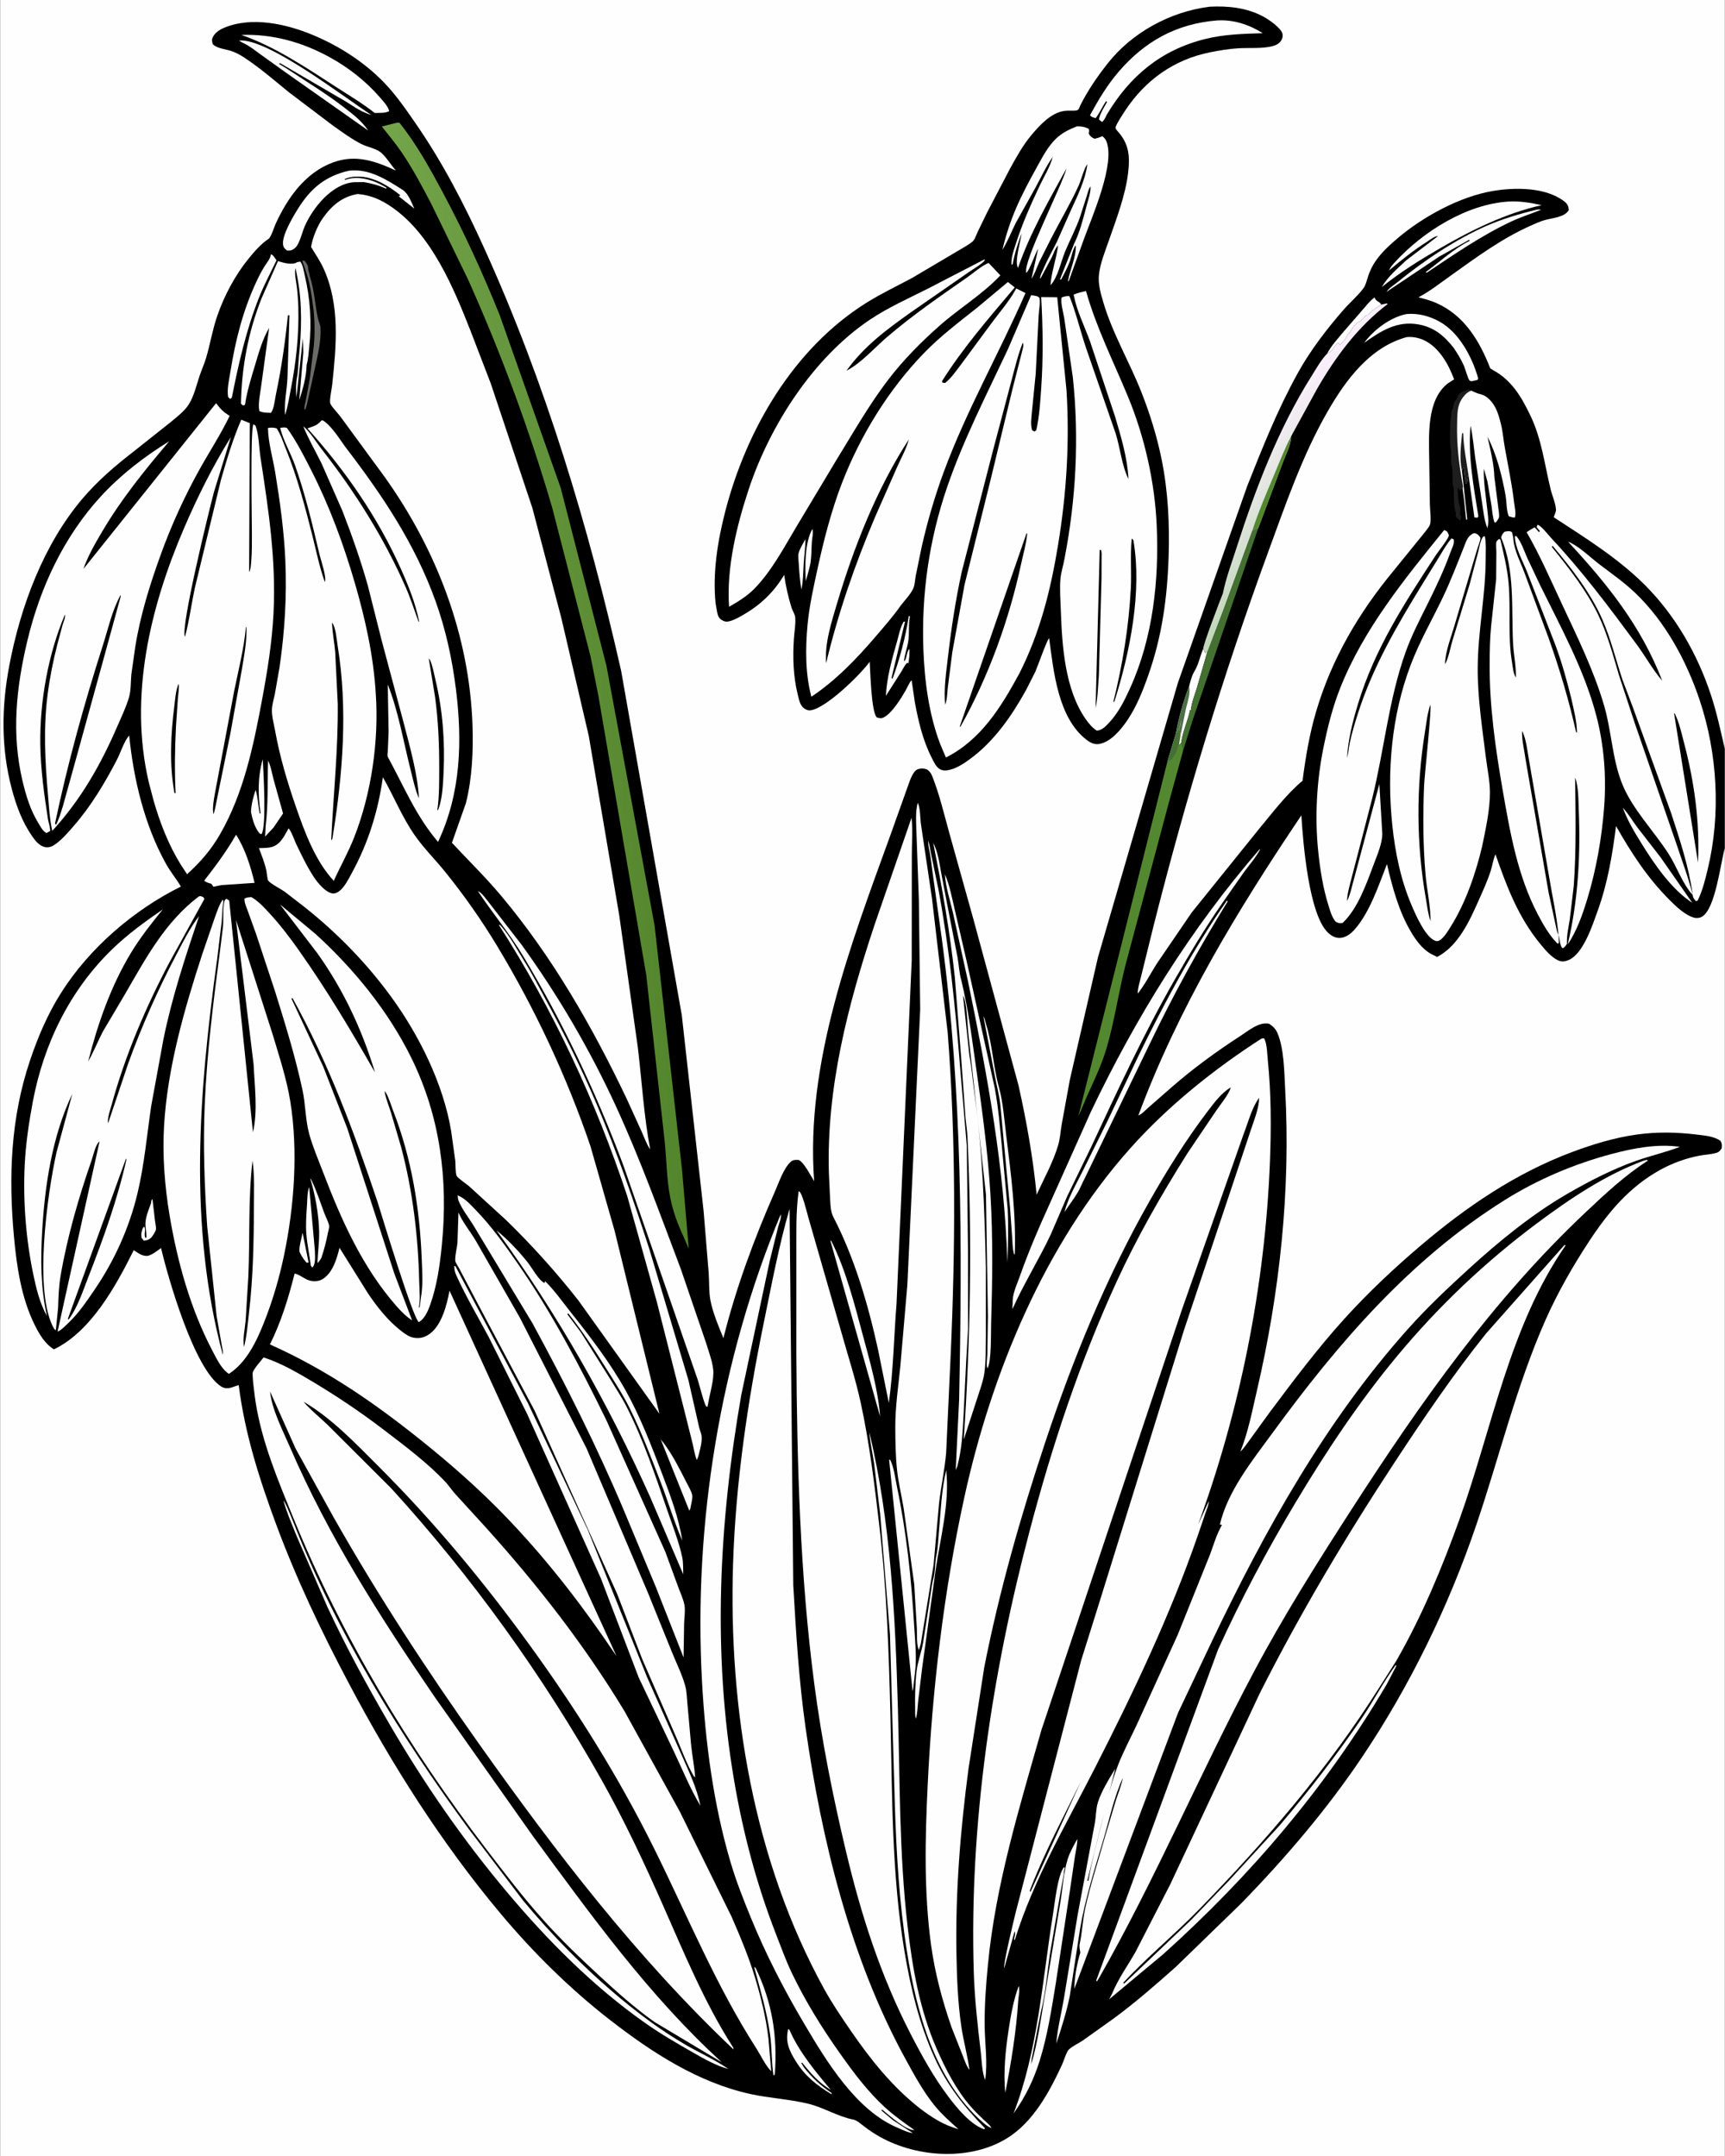
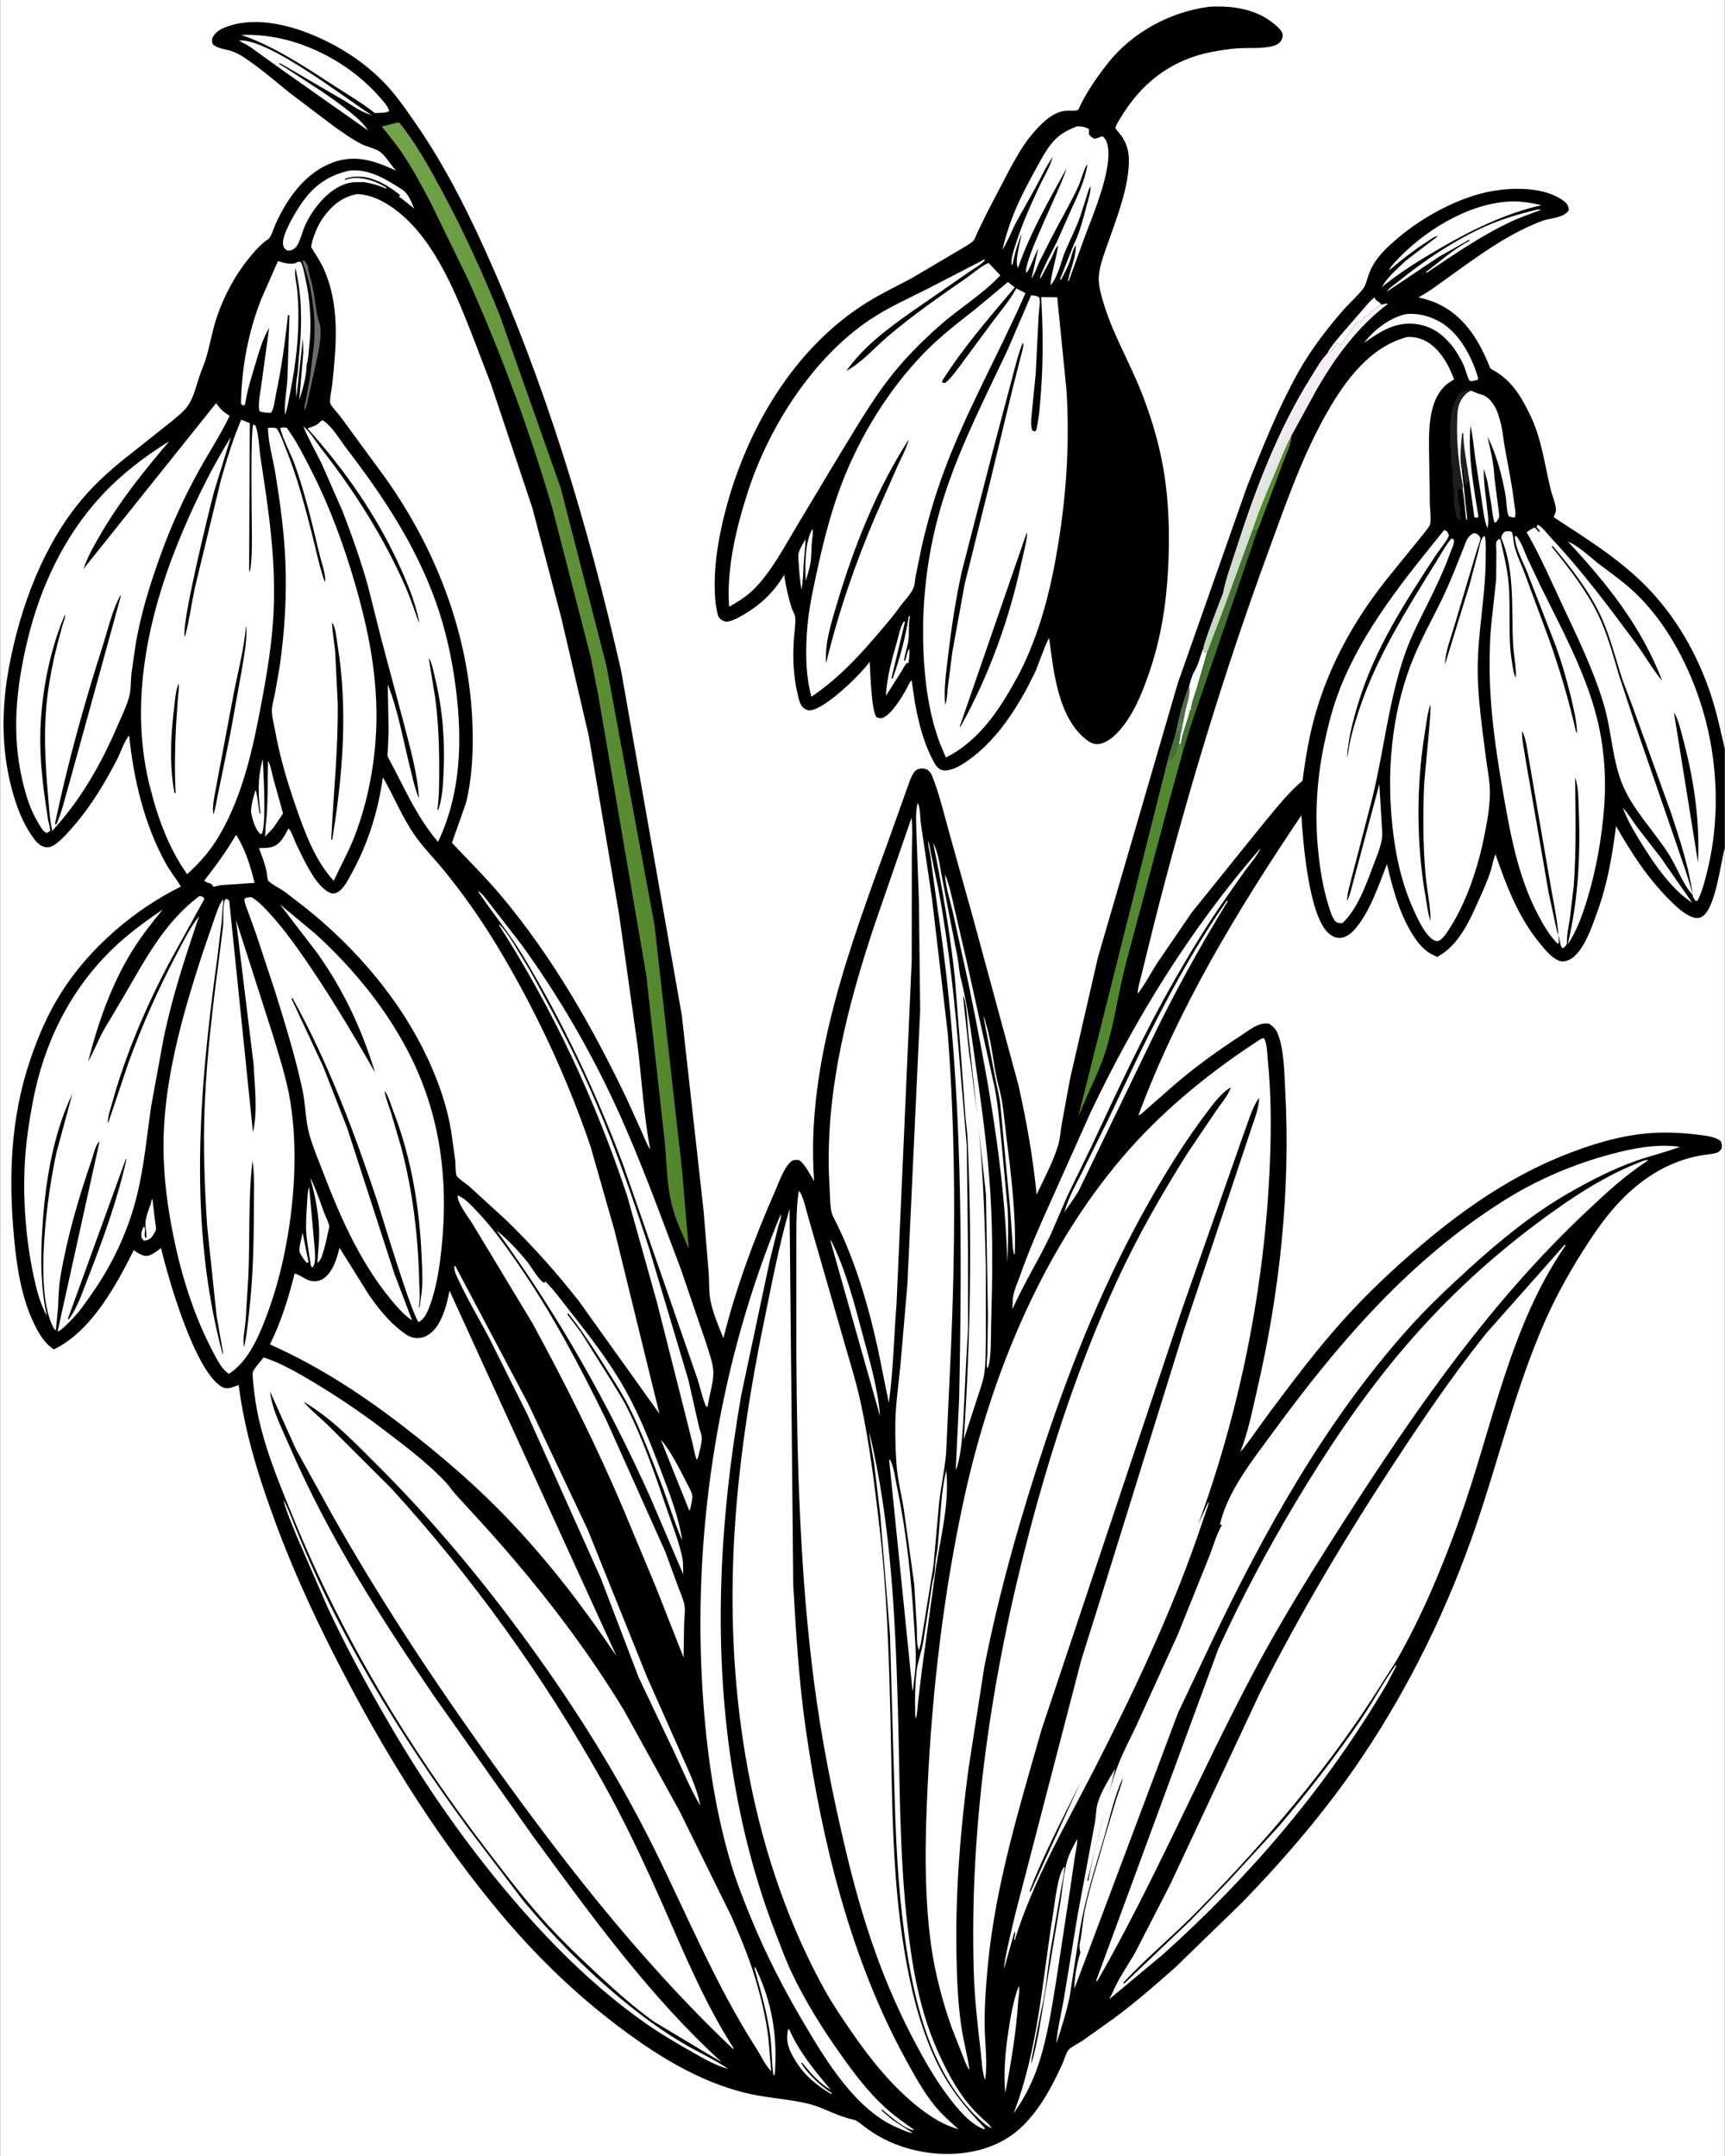
<svg xmlns="http://www.w3.org/2000/svg" version="1.1" style="display: block;" viewBox="0 0 1638 2048" width="1024" height="1280">
  <rect x="0" y="0" width="1638" height="2048" fill="#333333" stroke="none" />
  <defs>
    <linearGradient id="Gradient1" gradientUnits="userSpaceOnUse" x1="1271.86" y1="496.493" x2="1185.24" y2="407.501">
      <stop class="stop0" offset="0" stop-opacity="1" stop-color="rgb(189,215,181)" />
      <stop class="stop1" offset="1" stop-opacity="1" stop-color="rgb(252,240,254)" />
    </linearGradient>
    <linearGradient id="Gradient2" gradientUnits="userSpaceOnUse" x1="627.338" y1="640.596" x2="388.723" y2="650.83">
      <stop class="stop0" offset="0" stop-opacity="1" stop-color="rgb(83,133,45)" />
      <stop class="stop1" offset="1" stop-opacity="1" stop-color="rgb(117,165,75)" />
    </linearGradient>
  </defs>
  <path transform="translate(0,0)" fill="rgb(254,254,254)" d="M 1638 805.66 L 1638 2048 L -0 2048 L -0 -0 L 1638 0 L 1638 711.348 L 1638 805.66 z" />
  <path transform="translate(0,0)" fill="rgb(0,0,0)" d="M 1148.73 6.374 C 1166.18 5.466 1183.69 7.298 1199.39 15.566 C 1204.31 18.159 1217.09 26.81 1217.96 32.414 C 1218.3 34.592 1217.87 36.552 1216.7 38.41 C 1214.89 41.283 1212.06 42.876 1208.84 43.745 C 1198.9 46.431 1186.36 45.236 1176 45.864 C 1166.99 46.41 1157.92 47.899 1149.08 49.68 C 1114.73 56.593 1087.5 76.186 1068.37 105.224 C 1066.81 107.601 1059.11 119.31 1059.3 121.353 C 1059.45 122.933 1062.07 125.435 1063.05 126.646 C 1072.41 138.165 1073 149.66 1071.29 164.076 C 1068.76 185.504 1060.15 207.977 1053.05 228.33 C 1049.53 238.387 1044.67 250.394 1043.56 260.986 C 1042.64 269.732 1045.2 278.552 1047.63 286.852 C 1056.32 316.597 1072.49 343.584 1083.83 372.343 C 1092 393.076 1098.61 414.304 1103.06 436.16 C 1109.25 466.514 1110.76 497.929 1109.75 528.838 C 1108.46 567.947 1103.5 604.313 1090.46 641.363 C 1085.27 656.129 1079.4 670.98 1070.63 684.044 C 1064.73 692.831 1054.78 704.974 1043.72 706.719 C 1039.2 707.432 1035.51 705.572 1032 702.909 C 1004.66 682.176 1000.5 637.672 996.283 606.245 C 994.076 608 985.405 633.004 983.102 638.178 L 974.464 655.268 C 961.029 679.592 944.464 703.631 921.962 720.37 C 916.243 724.625 909.532 729.26 902.545 731.079 C 898.816 732.05 895.226 732.522 891.871 730.256 C 888.619 728.06 886.534 723.336 884.788 719.916 C 876.292 703.274 872.183 685.498 868.753 667.282 L 865.651 646.201 C 863.665 647.779 861.505 653.188 860.125 655.598 C 855.677 663.368 847.346 676.987 839.5 681.309 C 837.043 682.662 835.142 682.23 832.572 681.5 C 827.314 676.183 826.425 637.966 825.85 628.626 C 816.639 641.214 784.952 672.175 770.1 674.667 C 767.555 675.094 765.139 674.197 763.156 672.588 C 759.422 669.558 758.632 664.239 757.515 659.802 C 753.198 642.656 752.682 624.427 753.828 606.848 C 754.255 600.3 755.705 592.818 755.075 586.361 C 754.769 583.222 752.498 580.186 751.57 577.149 C 748.444 566.93 746.048 556.643 744.617 546.054 C 735.318 561.676 723.383 573.486 707.757 582.838 C 703.282 585.516 698.078 588.655 693 590.026 C 689.793 590.891 687.896 590.584 685.088 588.794 C 682.34 587.042 681.554 584.569 680.957 581.528 L 680.672 580 L 679.43 572.923 C 676.568 544.07 681.419 513.759 688.633 485.853 C 708.713 408.17 753.317 331.181 822.511 287.745 C 836.359 279.052 851.257 271.986 865.665 264.281 L 912.054 236.872 C 915.232 234.822 922.301 231.193 924.48 228.449 C 925.984 226.554 927.183 222.763 928.308 220.45 L 937.211 202.102 L 959.216 160.017 C 965.476 148.759 971.277 137.999 979.63 128.084 C 987.394 118.869 997.872 107.319 1010.49 105.39 C 1014.28 104.811 1018.12 105.4 1021.89 104.991 C 1024.64 104.693 1024.85 102.195 1025.99 99.886 C 1032.92 85.939 1042.07 72.714 1051.67 60.492 C 1075.09 30.675 1111.44 11.046 1148.73 6.374 z" />
  <path transform="translate(0,0)" fill="rgb(254,254,254)" d="M 771.365 502.5 C 772.541 504.955 771.22 511.088 770.968 513.966 C 770.404 520.421 770.664 527.109 769.772 533.5 C 768.91 539.678 766.664 546.004 765.146 552.091 C 764.276 537.7 764.185 515.259 771.365 502.5 z" />
  <path transform="translate(0,0)" fill="rgb(254,254,254)" d="M 764.812 512.058 C 764.803 519.559 763.669 527.475 763.182 534.996 C 762.644 543.285 762.726 551.856 760.98 559.993 C 759.612 551.946 758.945 543.961 758.493 535.816 C 758.325 532.8 757.618 528.646 758.267 525.704 C 759.206 521.448 762.792 516.002 764.812 512.058 z" />
  <path transform="translate(0,0)" fill="rgb(254,254,254)" d="M 862.943 585.108 L 864.075 585.543 C 862.559 592.557 863.557 600.858 862.598 608.12 C 861.706 614.878 859.158 621.136 858.37 627.994 C 861.281 627.109 860.479 618.726 863.618 616.5 C 863.735 621.173 863.373 625.38 862.634 629.987 L 861.5 629.635 C 859.188 631.433 857.472 635.48 855.874 638 L 841.241 660.954 C 841.994 643.543 847.118 625.696 851.904 609 C 853.655 602.888 854.779 595.947 858.135 590.5 L 859.371 590.5 L 846.567 644 L 847.5 644.791 C 854.214 626.658 859.951 604.971 862.815 585.992 L 862.943 585.108 z" />
-   <path transform="translate(0,0)" fill="rgb(254,254,254)" d="M 1155.69 19.421 C 1171.33 18.439 1186.13 23.305 1199.15 31.548 C 1180.86 32.058 1162.11 32.604 1144.28 37.081 C 1102.37 47.605 1072.89 72.27 1051.08 108.833 C 1049.82 111.367 1048.77 114.095 1046.5 115.888 L 1043.58 113.5 C 1044.37 108.084 1048.58 101.756 1051.21 97 L 1050.5 95.919 C 1046.75 101.124 1044.41 107.147 1040.5 112.192 C 1037.96 111.492 1036.86 111.486 1035.05 109.5 C 1043.07 94.838 1051.23 81.091 1062.12 68.341 C 1086.93 39.298 1117.27 22.484 1155.69 19.421 z" />
  <path transform="translate(0,0)" fill="rgb(254,254,254)" d="M 1022.58 120.056 C 1027.16 119.973 1029.62 120.403 1033.8 122.295 C 1034.33 123.633 1034.32 124.131 1034.12 125.627 L 1033.9 127 C 1035.54 129.773 1036.53 130.589 1039.5 131.806 C 1041.88 131.293 1043.89 130.653 1046.13 129.668 L 1046.85 129.346 C 1048.45 130.769 1049.84 132.144 1050.65 134.173 C 1059.17 155.698 1037.38 204.986 1029.44 226.727 L 1014.9 267 L 1014.12 267 C 1016.13 255.986 1021.89 244.578 1021.61 233.24 C 1019.39 234.58 1017.09 245.043 1016.01 248 C 1013.82 254.05 1010.65 259.791 1007.71 265.5 L 1006.51 265.5 L 1019.89 231.733 C 1025.66 220.102 1028.84 206.763 1032.17 194.234 C 1033.62 188.804 1035.88 182.703 1035.57 177.103 C 1033.61 179.507 1032.84 183.511 1031.91 186.472 L 1025.64 205.988 C 1021.75 217.178 1016.11 227.717 1011.55 238.645 C 1007.46 248.437 1004.68 263.343 997.533 270.982 C 998.362 258.49 1003.2 245.721 1004.78 233.094 C 1001.68 236.367 1000.66 240.512 998.745 244.5 L 987.921 264.789 C 986.801 263.309 990.259 256.894 991.178 254.73 C 994.964 245.819 999.642 237.91 1003.81 229.309 L 1017.3 198.928 C 1023.43 185.714 1030.63 170.722 1032.56 156.168 C 1030.21 157.785 1026.08 172.436 1024.4 176.115 C 1016.57 193.33 1006.68 209.866 998.046 226.709 L 987.042 248.572 C 984.496 254.208 982.825 259.623 979.472 264.903 L 985.885 236.158 C 983.059 240.59 977.386 257.672 974.5 259.172 C 971.232 248.668 1007.96 177.697 1012.8 159.945 C 995.951 190.575 978.115 221.338 966.712 254.5 C 963.059 248.585 969.304 229.216 970.099 221.7 C 966.463 231.768 963.448 240.428 961.695 251 L 960.5 251.515 C 959.956 245.215 962.49 238.347 964.377 232.344 C 970.383 213.247 978.908 194.079 987.483 176.001 C 991.625 167.269 997.2 158.385 999.709 149.033 C 993.102 158.355 988.331 169.051 982.838 179.068 L 964.652 211.657 C 960.353 220.194 957.014 229.177 951.879 237.276 C 955.061 223.887 959.307 210.769 964.728 198.108 C 970.564 184.482 977.685 171.284 984.857 158.324 C 989.946 149.126 995.229 138.906 1002.91 131.611 C 1008.7 126.103 1015.22 122.976 1022.58 120.056 z" />
  <path transform="translate(0,0)" fill="rgb(254,254,254)" d="M 934.603 246.5 L 935.218 246.76 C 935.178 249.122 922.744 256.583 920.234 258.295 L 864.815 296.753 C 841.756 313.183 820.45 328.848 803.763 352.166 C 817.845 344.848 830.192 330.576 842.238 320.24 C 866.469 299.447 892.249 281.745 918.362 263.542 C 924.66 259.152 931.717 252.682 938.742 249.761 L 949.946 261.576 C 933.164 279.506 910.99 292.781 892.599 309.028 C 874.766 324.784 858.177 341.453 843.678 360.359 C 825.601 383.93 810.687 410.22 795.099 435.482 L 756.218 500.339 C 744.296 520.294 732.561 542.703 716.105 559.414 C 709.299 566.326 700.643 571.626 692.269 576.393 C 689.709 539.596 699.359 499.742 710.869 464.94 C 730.95 404.224 772.281 339.722 826.013 303.68 C 843.358 292.045 862.415 283.623 881 274.236 L 934.603 246.5 z" />
-   <path transform="translate(0,0)" fill="rgb(254,254,254)" d="M 1031.27 276.413 C 1041.22 311.662 1057.4 343.467 1071.31 377.171 C 1087.07 415.367 1096.65 458.194 1098.45 499.427 C 1100.72 551.406 1094.86 605.793 1073.2 653.622 C 1068.06 664.976 1062.19 676.815 1053.65 685.999 C 1050.35 689.549 1046.63 693.827 1041.5 694.026 C 1037.23 691.266 1033.97 687.337 1031.07 683.207 C 1011.27 655.069 1008.54 613.519 1007.38 580.132 C 1007.04 570.325 1006.16 559.749 1006.99 550 C 1007.5 543.949 1009.78 536.918 1010.86 530.764 C 1021.83 474.09 1024.85 416.07 1018.8 358.628 L 1010.59 302.077 C 1009.85 297.324 1006.72 286.528 1008.26 282.5 C 1010.88 281.61 1012.72 281.048 1015.5 281.305 C 1021.91 297.171 1025.87 314.463 1031.39 330.725 L 1059.49 411.904 C 1063.78 425.626 1065.32 442.394 1071.61 455.056 C 1070.68 435.153 1064.53 414.725 1058.89 395.708 L 1034.91 323.693 C 1029.51 309.188 1022.46 295.103 1019.5 279.835 C 1023.35 278.252 1027.23 277.342 1031.27 276.413 z" />
  <path transform="translate(0,0)" fill="rgb(0,0,0)" d="M 1074.72 511.5 L 1076.27 513.031 C 1084.64 561.755 1073.22 618.801 1058.5 665.59 L 1057.76 667.022 L 1057.3 666.5 C 1066.02 631.486 1071.96 595.307 1073.83 559.246 C 1074.62 543.77 1073.24 527.722 1074.62 512.464 L 1074.72 511.5 z" />
  <path transform="translate(0,0)" fill="rgb(0,0,0)" d="M 1044.29 522.5 L 1045.32 522.284 C 1046.49 524.432 1046.06 527.275 1046.06 529.68 L 1046.02 549.079 L 1043.52 641.171 C 1042.75 651.537 1042.5 662.483 1040.39 672.666 L 1044.29 522.5 z" />
  <path transform="translate(0,0)" fill="rgb(254,254,254)" d="M 957.086 267.896 L 963.61 273.026 C 939.378 301.695 914.534 330.245 894.5 362.076 L 894.967 363.5 L 897.5 363.774 C 903.453 359.007 908.069 352.051 912.712 346.043 L 940.985 307.719 C 948.764 297.082 957.938 286.795 964.315 275.273 L 965.025 273.967 L 973.815 278.395 C 948.887 335.471 917.777 389.793 896.173 448.313 C 887.674 471.334 880.64 495.455 875.228 519.393 L 869.522 547.151 C 868.835 550.766 868.766 555.351 867.325 558.716 C 864.951 564.26 858.856 570.56 855.13 575.447 C 848.102 585.523 839.718 595.001 831.732 604.347 C 813.476 625.714 793.903 646.156 770.451 661.824 C 764.609 640.074 764.729 616.004 766.788 593.681 C 768.485 575.29 772.632 557.065 776.566 539.047 C 782.419 512.233 789.616 484.406 799.519 458.784 C 817.001 413.557 844.074 369.567 877.977 334.792 C 893.291 319.084 910.328 306.216 927.46 292.636 L 957.086 267.896 z" />
  <path transform="translate(0,0)" fill="rgb(0,0,0)" d="M 862.964 417.464 C 860.72 426.199 855.782 434.907 852.085 443.163 L 831.085 490.814 C 811.956 535.643 795.8 582.55 784.437 629.991 C 782.907 611.327 789.541 590.915 794.837 573.135 C 810.779 519.611 832.499 464.445 862.964 417.464 z" />
  <path transform="translate(0,0)" fill="rgb(254,254,254)" d="M 979.118 280.5 C 980.788 280.561 983.728 280.954 985.246 281.595 C 985.381 281.652 986.927 282.562 987.034 283 C 988.028 287.06 986.513 295.355 986.302 299.764 L 983.529 354.836 L 979.901 391.44 C 979.467 396.986 978.356 403.521 980.192 408.843 L 982.5 409.946 L 984.07 408.5 C 986.977 395.873 987.781 382.26 988.692 369.339 C 990.737 340.307 990.349 311.225 988.725 282.189 L 1003.94 282.342 L 1012.79 371 C 1015.75 420.624 1012.83 468.437 1004.78 517.477 C 997.734 560.453 987.706 600.691 967.948 639.771 C 950.688 671.48 931.674 702.707 898.217 719.554 L 892.735 706.653 C 882.014 678.333 877.922 646.89 876.825 616.781 C 874.916 564.387 882.26 512.838 899.226 463.196 C 914.65 418.067 936.83 374.967 957.045 331.861 L 979.118 280.5 z" />
  <path transform="translate(0,0)" fill="rgb(0,0,0)" d="M 974.819 506.5 L 975.431 507 C 974.545 516.486 971.76 525.868 969.763 535.168 C 958.225 588.902 938.836 642.434 911.944 690.5 L 911.433 689.932 L 974.819 506.5 z" />
  <path transform="translate(0,0)" fill="rgb(0,0,0)" d="M 971.22 325.5 C 972.26 328.093 971.625 329.392 971.031 332.027 L 961.394 369.801 L 940.473 456.533 L 915.953 555.267 L 904.311 619.41 L 900.078 652.51 C 899.398 658.097 899.498 664.221 897.532 669.5 C 896.041 654.943 898.493 638.542 900.182 623.987 C 903.319 596.945 907.442 569.673 913.281 543.077 L 943.122 427.245 L 959.856 364 C 963.317 351.202 966.322 337.819 971.22 325.5 z" />
  <path transform="translate(0,0)" fill="rgb(0,0,0)" d="M 1638 805.66 C 1633.95 819.982 1629.18 862.909 1616.53 870.658 C 1614.31 872.019 1611.32 872.386 1608.82 871.698 C 1600.16 869.307 1591.4 860.785 1585.23 854.579 C 1564.11 833.319 1549.47 810.538 1534.68 784.666 C 1531.26 812.027 1526.69 839.036 1517.3 865.071 C 1512.37 878.743 1503.7 905.899 1489.74 911.922 C 1486.4 913.363 1483.21 913.862 1479.82 912.316 C 1473.27 909.334 1467.43 902.301 1462.95 896.876 C 1441.87 871.324 1430.94 842.366 1420.19 811.486 C 1418.02 816.301 1417.24 822.298 1415.61 827.397 C 1412.64 836.725 1408.39 845.918 1404.42 854.865 C 1395.57 874.848 1384.94 898.455 1364.81 909.004 L 1358.5 905.885 C 1350.56 901.197 1344.74 893.274 1340.11 885.5 C 1328.38 865.791 1322.3 842.97 1317.13 820.798 C 1309.3 840.809 1301.04 866.053 1286.83 882.477 C 1283.18 886.704 1278.12 890.813 1272.27 890.944 C 1267.97 891.041 1264.57 889.058 1261.47 886.262 C 1242.88 869.483 1237.34 799.489 1235.83 774.507 C 1174.78 865.215 1119.32 956.729 1080.98 1059.58 C 1084.21 1058.5 1087.54 1054.69 1090.19 1052.39 L 1112.71 1032.68 C 1132.95 1015.01 1155.3 998.693 1177.84 984.098 C 1185.67 979.029 1195.55 970.412 1205.28 972.5 C 1208.79 974.841 1211.42 977.327 1213.11 981.288 C 1219.5 996.251 1219.56 1018.66 1220.46 1034.91 C 1225.74 1130.86 1215.3 1227.72 1193.56 1321.21 C 1189.1 1340.36 1185.27 1360.62 1177.89 1378.87 C 1180.95 1376.11 1183.44 1372.19 1185.95 1368.92 L 1205.74 1341.58 C 1228.19 1311.53 1251.43 1280.63 1276.59 1252.85 C 1298.95 1228.15 1323.78 1204.75 1349.16 1183.2 C 1392.7 1146.22 1439.21 1114.51 1493 1094.33 C 1512.61 1086.98 1532.99 1080.76 1553.77 1077.81 C 1573.48 1075.01 1592.33 1075.39 1612.03 1077.82 C 1619.35 1078.73 1628.04 1079.36 1634.09 1083.88 C 1635.47 1086.91 1635.36 1087.65 1635 1091 C 1633.44 1092.93 1632.81 1094.21 1630.33 1095 C 1625.38 1096.58 1619.47 1096.75 1614.32 1097.71 C 1601.35 1100.12 1588.07 1104.92 1576.52 1111.33 C 1547.54 1127.41 1527.58 1151.13 1509.59 1178.42 C 1493.83 1202.34 1479.21 1227.91 1467.6 1254.14 C 1439.86 1316.82 1423.86 1384.26 1401.82 1449 C 1375.52 1526.27 1338.85 1601.63 1293.29 1669.38 C 1260 1718.88 1220.83 1764.69 1179.31 1807.46 L 1116.34 1868.61 C 1097.26 1885.51 1077.6 1902.73 1057.03 1917.77 L 1028.2 1938.32 C 1024.38 1940.9 1018.17 1943.73 1014.99 1946.87 C 1012.62 1949.2 1010.14 1957.79 1008.55 1961.21 C 996.611 1986.99 981.301 2015.56 956.5 2030.99 C 921.588 2052.71 871.45 2049.58 836.266 2030.21 C 830.708 2027.15 825.654 2023.76 820.598 2019.94 C 817.626 2017.7 813.829 2014.11 810.17 2013.39 C 795.569 2010.54 781.956 2001.83 767.257 1998.3 C 749.189 1993.96 730.508 1993.08 712.379 1989.1 C 662.766 1978.2 618.712 1949.49 579.171 1918.77 C 541.197 1889.26 506.397 1854.87 475.5 1818.03 C 419.104 1750.78 371.808 1675.97 330.842 1598.49 C 304.885 1549.4 281.315 1499.93 261.995 1447.78 C 246.008 1404.62 232.28 1361.5 226.533 1315.68 L 219.24 1318.15 C 216.004 1319.01 212.755 1318.92 209.851 1317.05 C 184.305 1300.6 159.718 1214.87 152.739 1185.51 C 149.333 1187.94 143.144 1193.15 138.877 1193 L 138 1192.93 C 133.867 1192.61 130.221 1189.75 126.813 1187.57 C 109.963 1221.44 86.27 1264.8 51.028 1281.76 C 42.282 1276.38 36.935 1267.05 32.5 1258.04 C 19.946 1232.54 15.647 1202.79 13.058 1174.72 C 7.81 1117.81 9.914 1062.04 28.264 1007.44 C 35.795 985.036 45.015 963.395 57.657 943.354 C 84.575 900.677 126.718 864.407 171.613 842.161 C 167.155 834.642 161.553 827.975 157.263 820.21 C 136.924 783.397 126.679 740.212 122.506 698.704 C 117.953 703.484 114.19 715.245 110.986 721.416 C 99.466 743.604 86.547 765.289 70.118 784.247 C 64.788 790.398 59.183 797.008 52.57 801.799 C 49.554 803.984 46.281 805.469 42.5 804.654 C 37.003 803.468 33.29 798.588 30.246 794.211 C 20.9 780.774 15.206 765.228 11.022 749.524 C 0.664 710.648 1.178 671.394 8.665 632.039 C 19.301 576.138 41.008 517.371 78.273 473.518 C 92.595 456.664 109.173 442.474 126.619 428.985 L 162.704 400.319 C 168.493 395.4 174.932 390.66 179.061 384.2 C 184.008 376.46 186.454 365.685 189.377 356.99 C 191.316 351.223 193.91 345.59 195.619 339.779 C 199.503 326.571 201.611 313.152 206.162 300 C 212.885 280.57 223.183 261.267 236.18 245.337 C 241.537 238.772 247.798 231.556 254.887 226.883 C 257.25 225.326 260.245 215.556 261.623 212.555 C 272.981 187.817 289.926 163.701 316.506 154.157 C 337.901 146.475 356.406 153.032 375.94 162.081 C 371.165 156.96 365.73 147.464 360.248 143.885 C 355.397 140.717 348.635 139.589 343.371 136.97 C 333.998 132.309 324.632 125.377 316.059 119.324 L 274.353 87.765 C 260.32 76.355 246.662 64.451 231.51 54.497 C 227.431 51.818 223.085 49.55 218.405 48.123 C 213.285 46.562 205.727 45.932 201.937 42 C 201.296 39.837 200.767 38.109 201.665 35.931 C 203.602 31.233 208.091 28.336 212.578 26.441 C 238.843 15.345 271.798 22.719 297 33.264 C 321.919 43.691 345.504 58.761 364.392 78.225 C 375.623 89.797 384.792 103.134 393.955 116.343 C 420.016 153.909 440.614 193.743 459.483 235.313 C 518.006 364.246 558.494 499.148 589.713 637.023 L 647.364 964.314 L 668.066 1150.18 L 672.921 1209.34 C 673.516 1217.58 673.01 1226.66 674.472 1234.73 C 676.591 1246.42 682.34 1260.06 686.894 1271.12 C 698.712 1223.7 716.143 1176.47 735.844 1131.81 C 739.66 1123.16 743.877 1110.11 750.715 1103.71 C 753.037 1101.53 755.504 1101.71 758.5 1101.9 C 763.814 1104.59 769.658 1116.75 773.09 1122 C 764.697 1009.52 807.701 897.499 845.405 793.591 L 860.941 750 C 862.935 744.719 865.003 737.275 868.534 732.935 C 870.103 731.007 871.782 730.371 874.213 730.098 C 876.246 729.869 879.459 730.171 881.105 731.508 C 883.263 733.262 884.356 735.073 885.371 737.638 C 892.096 754.633 896.616 773.945 901.54 791.596 L 924.041 872.108 L 967.146 1030.89 C 974.843 1065.31 980.98 1099.66 984.375 1134.78 C 991.369 1119.65 1000.26 1103.54 1004.91 1087.57 C 1006.72 1081.34 1007.05 1074.69 1008.16 1068.31 L 1015.98 1025.5 L 1042.63 909.395 L 1118.51 648.835 L 1184.45 461.593 C 1199.1 424.614 1213.43 388.635 1232.76 353.777 C 1244.32 332.937 1260.3 312.053 1276 294.14 C 1281.93 287.37 1289.43 281.041 1294.76 273.858 C 1297.11 270.697 1298.18 265.39 1299.48 261.675 C 1301.31 256.433 1303.59 251.889 1306.78 247.35 C 1312.46 239.297 1319.69 232.76 1327.14 226.414 C 1351.43 205.732 1386.39 186.64 1418 181.361 C 1438.86 177.877 1467.83 177.707 1485.51 191.275 C 1488.59 193.637 1489.48 195.851 1489.89 199.5 C 1485.86 206.495 1474.33 206.982 1467.12 209.035 C 1462.47 210.359 1457.97 212.408 1453.56 214.385 C 1425.46 226.982 1402.56 244.113 1377.62 261.851 C 1367.55 269.016 1357.93 276.723 1346.95 282.454 C 1352.75 283.87 1358.42 285.376 1363.9 287.788 C 1390.67 299.578 1405.04 323.832 1415.26 349.949 L 1416.34 350.611 L 1418.13 351.706 C 1435.81 361.407 1444.99 377.249 1453.45 394.907 C 1464.05 417.018 1466.81 441.082 1472.55 464.651 C 1473.99 470.572 1477.57 478.713 1477.68 484.5 C 1477.71 485.953 1476.3 489.168 1475.76 490.642 L 1475.5 491.32 C 1505.44 510.899 1536.53 530.138 1562.02 555.612 C 1591.12 584.694 1612.23 621.646 1624.99 660.623 C 1630.41 677.176 1634.12 694.38 1638 711.348 L 1638 805.66 z" />
  <path transform="translate(0,0)" fill="rgb(254,254,254)" d="M 287.205 1171.02 L 292.91 1199.31 L 291.074 1199.5 L 289.112 1197.22 C 287.842 1195.53 284.585 1190.68 284.264 1188.69 C 283.615 1184.64 286.469 1175.45 287.205 1171.02 z" />
  <path transform="translate(0,0)" fill="rgb(254,254,254)" d="M 143.287 1142.84 C 143.541 1141.09 143.23 1140.18 144.611 1139 L 147.041 1159.87 C 147.271 1161.81 148.294 1166.27 147.881 1168 C 147.321 1170.36 145.029 1173.66 143.486 1175.6 C 141.082 1177.77 139.599 1178.14 136.418 1178.56 L 134.329 1175.93 C 133.992 1173.82 133.832 1172.06 134.402 1169.96 C 134.941 1167.97 135.118 1166.27 136.898 1165.18 C 138.511 1169.04 136.128 1172.74 138 1176.05 C 139.428 1175.11 138.82 1174.53 138.784 1172.99 C 138.7 1169.38 137.806 1165.51 137.922 1162.02 C 138.123 1156.02 141.16 1148.53 143.287 1142.84 z" />
  <path transform="translate(0,0)" fill="rgb(254,254,254)" d="M 627.382 1367.32 L 630.32 1370.98 C 638.579 1382.04 645.351 1395.34 651.558 1407.67 C 653.409 1411.34 656.699 1416.74 657.346 1420.66 C 657.788 1423.35 655.939 1430.06 655.5 1432.99 L 654.524 1435.08 L 627.382 1367.32 z" />
  <path transform="translate(0,0)" fill="rgb(254,254,254)" d="M 1276.23 314.755 L 1293.5 294.876 C 1297.24 290.63 1300.79 285.852 1305.36 282.5 C 1307.02 286.995 1309.5 285.676 1311.73 289.358 C 1308.82 290.928 1306.58 293.005 1303.82 294.663 C 1302.02 295.745 1300.89 297.178 1299.43 298.64 C 1297.81 300.258 1299.28 298.896 1297.01 300.005 C 1296.68 300.164 1295.93 301.008 1295.71 301.24 L 1292.15 304.956 C 1290.98 306.07 1291.99 305.016 1290.01 306.005 C 1287.55 307.23 1284.21 311.671 1283.01 314.005 C 1282.09 315.776 1280.13 317.098 1279.11 318.861 C 1278.17 322.213 1274.91 325.122 1272.5 327.49 L 1270.51 325.5 C 1266.57 329.177 1265.69 333.705 1260.32 335.902 C 1264.15 328.425 1270.84 321.237 1276.23 314.755 z" />
  <path transform="translate(0,0)" fill="rgb(254,254,254)" d="M 293.452 1127.5 L 298.841 1187.57 C 298.828 1192.61 300.044 1200.49 296.5 1204.02 L 295.045 1202.41 C 293.816 1192.43 291.59 1182.39 290.792 1172.39 C 290.052 1163.12 290.777 1153.38 291.403 1144.13 C 291.776 1138.6 291.587 1132.76 293.452 1127.5 z" />
  <path transform="translate(0,0)" fill="rgb(254,254,254)" d="M 716.128 1868.5 L 717.444 1869.24 C 733.315 1902.18 738.358 1934.23 735.71 1970.5 L 734.441 1971.59 C 732.523 1958.68 732.997 1945.61 731.227 1932.77 C 728.179 1910.68 721.826 1889.94 716.128 1868.5 z" />
  <path transform="translate(0,0)" fill="rgb(254,254,254)" d="M 294.464 1119.5 C 295.43 1120.37 295 1119.85 295.79 1121.46 C 300.612 1131.26 304.084 1142.48 307.965 1152.71 C 309.25 1156.1 311.94 1161.06 312.44 1164.54 C 312.664 1166.1 311.561 1169.38 311.234 1171.13 C 309.722 1179.23 307.717 1186.76 305.122 1194.59 C 304 1196.64 303.111 1198.22 301.292 1199.77 C 301.678 1189.81 303.115 1180 302.912 1170 C 302.582 1153.71 299.231 1135.08 294.464 1119.5 z" />
  <path transform="translate(0,0)" fill="rgb(254,254,254)" d="M 249.35 721.149 C 250.021 732.869 253.1 785.36 248.188 792.352 L 246.5 791.864 C 241.673 786.292 239.629 778.4 238.183 771.333 C 238.474 763.863 240.3 757.417 242.579 750.357 C 244.707 756.951 245.038 765.859 246.414 772.933 L 247.249 772.5 C 244.8 754.91 244.484 738.366 249.35 721.149 z" />
  <path transform="translate(0,0)" fill="rgb(254,254,254)" d="M 748.395 1927.5 L 749.496 1927.86 C 758.264 1948.48 774.544 1968.24 788.963 1985.21 C 777.844 1978.76 769.755 1969.41 761.852 1959.5 L 760.752 1959.5 L 763.385 1963.89 C 771.236 1973.84 779.408 1981.25 789.832 1988.31 L 789.5 1989.27 C 775.63 1980.94 764.332 1972 755.68 1958.04 C 749.344 1947.81 745.529 1939.62 748.395 1927.5 z" />
  <path transform="translate(0,0)" fill="rgb(254,254,254)" d="M 967.397 1886.5 C 968.62 1890.37 967.187 1896.53 966.918 1900.6 C 964.937 1930.54 960.284 1958.62 954.622 1988 C 952.616 1968.44 954.883 1947.2 957.821 1927.84 C 959.875 1914.31 962.529 1899.31 967.397 1886.5 z" />
  <path transform="translate(0,0)" fill="rgb(106,106,105)" d="M 286.808 247.5 L 289.076 247.688 C 290.669 249.87 292.391 251.834 292.462 254.645 C 292.498 256.061 292.423 256.411 292.979 257.812 C 293.722 259.686 293.738 261.522 294.348 263.443 C 298.446 276.346 298.97 289.507 301.774 302.5 C 302.431 305.547 304.04 308.372 304.21 311.522 C 304.926 324.744 301.355 338.182 298.605 350.967 L 291.258 384.5 L 289.767 388.995 L 289.045 388.995 C 288.472 386.178 289.739 382.942 290.3 380.148 L 294.084 359.306 L 297.869 328.2 C 298.951 316.914 298.731 303.362 297.342 292.148 C 295.841 280.029 293.721 266.932 289.559 255.433 L 286.808 247.5 z" />
  <path transform="translate(0,0)" fill="rgb(254,254,254)" d="M 933.855 965.5 C 934.858 966.366 936.019 971.869 936.484 973.38 C 942.424 992.679 943.18 1013.13 948.53 1032.55 C 952.503 1046.97 953.602 1063.19 955.45 1078.05 C 960.113 1115.54 964.997 1153.66 963.611 1191.5 L 962.908 1191.25 C 961.476 1186.07 961.516 1180.24 961.123 1174.89 L 959.101 1146.96 L 949.835 1048.68 C 948.87 1040.19 946.537 1031.75 944.949 1023.35 L 933.855 965.5 z" />
  <path transform="translate(0,0)" fill="rgb(254,254,254)" d="M 1541.17 767.34 C 1546.45 772.931 1550.34 779.875 1554.98 786 L 1576.84 814.162 L 1607.13 857.602 C 1587.09 844.539 1571.07 820.872 1558.66 800.824 C 1551.82 789.775 1545.69 779.583 1541.17 767.34 z" />
  <path transform="translate(0,0)" fill="rgb(254,254,254)" d="M 254.398 722.5 C 257.141 727.871 258.031 734.578 259.64 740.374 L 268.64 772.707 L 259.7 785.986 L 251.598 794.685 L 252.094 784.949 C 254.582 764.6 253.762 743.011 254.398 722.5 z" />
  <path transform="translate(0,0)" fill="rgb(254,254,254)" d="M 898.49 1396.5 C 901.927 1427.78 893.058 1460.19 888.505 1490.88 L 875.594 1584.92 L 871.932 1615.27 C 871.311 1621.04 871.232 1626.86 869.765 1632.5 C 868.691 1629.78 869.064 1625.86 868.997 1622.87 C 868.736 1611.3 869.047 1598.91 870.383 1587.44 C 871.491 1577.92 875.061 1569.37 876.618 1559.93 L 883.5 1515.63 C 884.355 1510.72 884.797 1504.72 886.178 1500 C 888.344 1492.6 887.602 1484.84 889.22 1477.34 C 890.698 1470.48 890.849 1463.06 891.483 1456.05 C 893.28 1436.18 893.9 1416 898.49 1396.5 z" />
  <path transform="translate(0,0)" fill="rgb(254,254,254)" d="M 788.49 1178.5 L 789.309 1178.74 C 803.237 1206.35 811.463 1239.12 819.493 1268.96 C 826.111 1293.56 833.789 1320.04 835.733 1345.5 L 788.49 1178.5 z" />
  <path transform="translate(0,0)" fill="rgb(254,254,254)" d="M 1142.68 616.152 C 1143.29 617.79 1143.83 619.246 1144.75 620.75 L 1145.28 618.451 L 1146.51 619.209 L 1136.52 653.699 C 1134.56 660.145 1131.51 667.73 1130.9 674.342 L 1130.19 674.386 C 1127.94 684.837 1123.12 694.922 1121.7 705.478 C 1121.17 706.063 1120.42 707.261 1119.63 707.367 L 1119.14 708.527 C 1118.41 710.291 1117.9 711.803 1117.46 713.643 C 1116.79 716.506 1114.03 719.31 1112.5 721.904 L 1108.5 723.744 L 1116.77 696.298 C 1119.26 681.892 1123.99 665.395 1129.25 651.819 C 1130.38 647.447 1131.78 641.728 1134.15 637.872 C 1138.26 631.168 1139.55 623.317 1142.68 616.152 z" />
  <path transform="translate(0,0)" fill="rgb(77,110,70)" d="M 1129.25 651.819 C 1130.67 658.616 1127.82 666.485 1126.22 673.131 L 1121.05 698.52 C 1120.32 695.472 1120.16 693.113 1120.51 690 L 1121.5 689 C 1121.67 687.34 1121.78 686.162 1121.51 684.5 C 1120.66 688.542 1120.12 692.545 1117.29 695.747 L 1116.77 696.298 C 1119.26 681.892 1123.99 665.395 1129.25 651.819 z" />
  <path transform="translate(0,0)" fill="rgb(68,112,50)" d="M 1116.77 696.298 L 1117.29 695.747 C 1120.12 692.545 1120.66 688.542 1121.51 684.5 C 1121.78 686.162 1121.67 687.34 1121.5 689 L 1120.51 690 C 1120.16 693.113 1120.32 695.472 1121.05 698.52 L 1119.63 707.367 L 1119.14 708.527 C 1118.41 710.291 1117.9 711.803 1117.46 713.643 C 1116.79 716.506 1114.03 719.31 1112.5 721.904 L 1108.5 723.744 L 1116.77 696.298 z" />
  <path transform="translate(0,0)" fill="rgb(31,30,31)" d="M 1388.96 464.29 L 1387.83 464.536 L 1386.69 466.5 L 1384.5 463.011 C 1384.49 469.368 1384.5 475.709 1386.45 481.5 C 1387.47 484.542 1385.43 487.411 1387.49 490.5 C 1387.49 492.504 1387.59 492.847 1386.5 494.49 C 1385.46 493.448 1383.15 491.709 1382.51 490.5 C 1382.14 489.814 1382.78 487.829 1382.51 487 C 1380.17 479.759 1380.78 471.885 1380.57 464.006 C 1380.52 462.193 1379.58 461.329 1379.52 459.709 C 1379.28 453.436 1379.93 447.412 1378.56 441.5 C 1377.39 436.503 1378.88 430.867 1377.58 425.5 C 1376.36 420.498 1377.18 393.377 1379.04 389.418 C 1380.6 386.081 1379.81 383.53 1382.51 380 L 1384.01 378.005 L 1384.51 376 C 1385.75 373.513 1388 372.394 1390.51 371.518 C 1392.35 370.871 1391.68 371.198 1393.43 370.308 L 1394.49 369.742 L 1397.16 371.051 C 1392.58 372.627 1388.79 377.433 1386.69 381.704 C 1383.78 387.644 1383.94 395.162 1383.76 401.638 C 1383.18 421.263 1385.38 440.73 1388.98 460 C 1389.3 461.728 1389.37 462.584 1388.96 464.29 z" />
  <path transform="translate(0,0)" fill="rgb(254,254,254)" d="M 1459.29 199.194 C 1460.9 198.927 1461.96 198.916 1463.56 199.25 C 1454.04 203.045 1444.34 206.129 1435.03 210.491 C 1406.96 223.642 1380.71 241.823 1355 258.994 L 1353.88 258.5 C 1367.93 248.277 1380.17 236.541 1395.85 228.66 L 1395 227.896 L 1366.66 243.82 L 1316.68 277.274 C 1319.27 273.371 1323.83 270.761 1327.44 267.816 C 1352.1 247.678 1381.87 227.721 1411.12 214.795 C 1426.36 208.063 1443.13 203.072 1459.29 199.194 z" />
  <path transform="translate(0,0)" fill="rgb(254,254,254)" d="M 844.288 1386.5 L 845.27 1386.68 C 848.927 1393.86 850.015 1404.03 851.67 1411.96 C 860.819 1455.78 865.377 1499.24 868.038 1543.91 C 868.89 1558.2 870.699 1574.6 868.829 1588.77 L 867.112 1604.5 L 866.536 1606.41 L 844.288 1386.5 z" />
-   <path transform="translate(0,0)" fill="rgb(254,254,254)" d="M 257.149 241.5 C 259.182 241.986 261.124 245.483 262.441 247.229 C 256.775 259.158 250.542 270.674 245.673 282.99 C 233.755 313.133 226.27 345.726 220.053 377.5 L 218.468 378.973 L 216.5 377.139 C 215.17 370.169 217.456 360.487 218.58 353.471 C 223.427 323.213 230.375 295.431 243.304 267.617 C 245.643 262.584 248.111 257.733 251.045 253.018 C 253.408 249.222 256.487 246.052 257.149 241.5 z" />
  <path transform="translate(0,0)" fill="rgb(254,254,254)" d="M 1335.57 298.32 C 1346.77 297.33 1357.28 300.122 1367.06 305.512 C 1385.51 315.674 1397.96 339.021 1403.54 358.617 C 1403.94 360.02 1403.94 359.238 1403 360.925 L 1397.5 362.141 C 1396.88 361.927 1396.12 361.939 1395.63 361.5 C 1394.14 360.169 1391.33 349.883 1390.2 347.362 C 1387.5 341.366 1384.28 336.068 1380.63 330.616 C 1371.51 318.919 1361.76 310.697 1346.77 308.123 C 1326.48 304.638 1311.39 314.384 1295.48 325.669 C 1304.63 313.166 1320.33 301.47 1335.57 298.32 z" />
  <path transform="translate(0,0)" fill="rgb(68,112,50)" d="M 1189.25 504.032 L 1195.04 501.3 L 1132.38 684.702 L 1123.27 713.911 C 1123.35 710.652 1122.97 708.484 1121.7 705.478 C 1123.12 694.922 1127.94 684.837 1130.19 674.386 L 1130.9 674.342 C 1131.51 667.73 1134.56 660.145 1136.52 653.699 L 1146.51 619.209 L 1146.62 619.177 L 1162.4 577.593 L 1189.25 504.032 z" />
  <path transform="translate(0,0)" fill="rgb(254,254,254)" d="M 224.025 792.906 C 232.686 806.391 237.874 823.165 241.599 838.635 L 209.91 840.805 L 202.5 842.338 L 200.513 839.5 C 198.093 838.78 195.616 838.34 193.781 836.5 C 205.04 822.038 214.778 808.862 224.025 792.906 z" />
  <path transform="translate(0,0)" fill="rgb(254,254,254)" d="M 226.795 38.5 C 254.394 35.944 328.315 93.802 352.603 109.22 C 340.067 105.635 332.493 98.285 321.5 92.525 L 266 60.09 L 264.51 60.5 L 273.27 65.871 C 291.218 77.866 309.832 88.979 326.891 102.262 C 335.818 109.214 342.995 114.552 349.488 123.989 L 270.261 68.194 L 246.309 51.011 C 241.779 47.76 237.107 43.878 232.067 41.506 C 230.184 40.62 228.53 39.651 226.795 38.5 z" />
  <path transform="translate(0,0)" fill="rgb(254,254,254)" d="M 897.264 830.5 C 901.656 840.35 903.964 852.898 906.473 863.451 L 917.902 913 L 944.669 1033.77 C 948.12 1052.4 949.635 1071.64 951.5 1090.48 L 956.889 1148.5 C 957.697 1165.41 957.247 1182.58 956.606 1199.5 C 953.978 1109.38 937.457 1020.86 919.355 932.844 L 904.983 867.326 C 902.26 855.434 897.936 842.638 897.264 830.5 z" />
  <path transform="translate(0,0)" fill="rgb(254,254,254)" d="M 1165.1 855.5 L 1165.87 856.185 C 1138.8 900.209 1113.74 945.802 1091.41 992.408 L 1030.39 1118.66 C 1027.94 1123.18 1026.09 1128.09 1023.53 1132.5 C 1019.79 1138.93 1014.83 1145.09 1010.8 1151.46 C 1014.12 1138.17 1022.02 1124.68 1028.13 1112.43 L 1051.65 1064.97 L 1081.39 1002.37 C 1105.97 952.195 1133.08 901.297 1165.1 855.5 z" />
  <path transform="translate(0,0)" fill="rgb(254,254,254)" d="M 331.025 162.188 C 349.997 159.737 366.724 170.461 381.972 180.208 C 387.853 183.967 390.4 191.978 393.314 198.175 L 378.563 186.5 L 380.095 185.5 C 372.509 179.49 362.742 172.834 353.428 170.066 L 352.175 169.704 L 349.958 169.02 C 343.525 167.253 333.004 166.998 327.067 170.268 L 327.5 170.899 C 334.399 168.664 338.806 168.541 346 169.844 C 353.909 171.277 359.961 174.281 366.891 178.255 L 366.5 179.231 C 359.47 175.997 353.078 174.281 345.469 172.976 L 336.066 173.083 C 315.202 174.56 297.045 197.162 289.25 214.878 C 286.976 220.046 284.356 231.362 280.507 235.088 C 277.993 237.523 275.843 238.229 272.5 238.049 C 270.635 236.411 269.371 235.73 268.772 233.154 C 266.773 224.551 278.305 205.496 282.978 198.027 C 295.009 178.796 308.93 167.289 331.025 162.188 z" />
  <path transform="translate(0,0)" fill="rgb(254,254,254)" d="M 1433.18 191.426 C 1442.93 190.772 1454.48 192.749 1463.99 194.887 C 1429.51 202.716 1397.48 218.482 1367.09 236.119 C 1348.02 247.188 1329.39 258.809 1312.22 272.699 C 1317.67 263.067 1327.61 254.629 1335.67 247.095 L 1365.63 224.27 C 1362.49 224.148 1358.07 227.766 1355.41 229.464 C 1342.46 237.7 1330.79 247.063 1319.07 256.915 C 1320.31 253.965 1322.14 251.86 1324.27 249.514 C 1350.94 220.151 1393.05 193.661 1433.18 191.426 z" />
  <path transform="translate(0,0)" fill="rgb(254,254,254)" d="M 228.985 33.167 C 258.965 32.136 287.283 40.178 313.436 54.636 C 331.074 64.386 347.49 77.299 360.688 92.564 C 364.032 96.432 368.046 100.532 369.5 105.51 C 365.816 107.673 359.899 107.126 355.675 107.321 C 344.316 98.284 331.498 90.701 319.312 82.819 C 290.994 64.503 260.98 44.224 228.985 33.167 z" />
  <path transform="translate(0,0)" fill="rgb(254,254,254)" d="M 1023.06 1746.82 C 1023 1752.51 1021.52 1758.49 1020.65 1764.14 L 1016.2 1794.59 L 1002.54 1884.33 C 998.564 1908.62 994.684 1933.73 987.343 1957.26 C 981.568 1975.77 973.73 1991.84 962.458 2007.61 C 985.4 1948.43 989.745 1882.6 999.616 1820.24 C 1001.47 1809.54 1004.11 1781.14 1010.48 1773.5 L 1011.16 1774.5 C 1010.14 1776.59 1010.37 1778.75 1010.05 1781 L 1006.88 1798.54 L 996.878 1857.01 C 994.292 1874.6 992.935 1893.28 988.572 1910.48 L 980.102 1953.5 C 979.528 1955.99 979.352 1958.22 979.259 1960.76 C 985.289 1941.02 988.069 1919.69 991.525 1899.37 L 1006.62 1808.88 C 1009.14 1794.88 1009.66 1779.45 1013.89 1766 C 1016.02 1759.23 1019.65 1753.01 1023.06 1746.82 z" />
  <path transform="translate(0,0)" fill="rgb(254,254,254)" d="M 825.488 1360.5 C 845.884 1445.89 850.124 1535.1 852.614 1622.58 C 854.588 1691.93 853.819 1760.95 861.842 1830 C 866.436 1869.54 873.277 1908.97 889.254 1945.7 C 897.626 1964.95 908.068 1985.33 921.91 2001.18 C 925.763 2005.59 929.902 2009.6 934.152 2013.63 C 936.315 2015.67 939.486 2018.03 940.986 2020.57 L 941.51 2021.5 C 938.327 2020.19 935.993 2018.44 933.434 2016.2 C 887.479 1975.84 870.293 1911.34 861.128 1853.18 C 853.877 1807.17 851.235 1761.15 849.718 1714.65 L 845.092 1552.5 L 835.799 1438.36 L 830.021 1390 C 828.584 1380.16 826.137 1370.44 825.488 1360.5 z" />
  <path transform="translate(0,0)" fill="rgb(254,254,254)" d="M 473.562 878.5 L 474.809 878.75 C 484.045 888.722 491.249 902.653 498.471 914.19 C 505.6 925.579 511.652 937.677 518.092 949.46 C 535.761 981.789 551.974 1014.74 566.405 1048.64 C 585.6 1093.74 601.542 1140.1 616.605 1186.72 L 653.66 1310.96 L 663.741 1355.42 C 664.447 1358.65 666.047 1361.7 666.242 1365.03 C 666.585 1370.88 664.378 1377.78 663.051 1383.5 L 661.661 1386.87 C 659.455 1381.72 658.825 1376.04 657.476 1370.62 L 649.563 1339.03 L 623.751 1237 L 595.572 1136.22 C 565.683 1045.93 524.972 958.529 473.562 878.5 z" />
  <path transform="translate(0,0)" fill="rgb(254,254,254)" d="M 431.3 1202.5 L 432.359 1202.77 L 501.234 1332.9 L 558.089 1453.27 L 614.47 1593.32 L 647.18 1666.97 C 654.195 1683.13 661.553 1697.95 665.089 1715.34 C 655.35 1699.23 648.097 1681.09 639.999 1664.08 L 606.376 1593.32 L 570.587 1499.49 L 500.479 1343.13 L 464.19 1270.44 C 453.85 1251.02 442.211 1231.43 433.17 1211.41 C 431.81 1208.4 431.212 1205.82 431.3 1202.5 z" />
  <path transform="translate(0,0)" fill="rgb(254,254,254)" d="M 881.26 798.5 C 882.958 802.703 883.262 807.447 884.255 811.865 L 891.03 844.351 C 901.445 900.424 907.095 955.978 911.612 1012.77 L 918.047 1088.5 L 919.207 1187.79 L 919.27 1262 L 917.516 1292.34 L 914.951 1344.95 C 914.04 1361.56 913.347 1376.6 909.061 1392.8 L 907.527 1396.5 L 910.76 1329.86 C 913.788 1183.92 913.864 1037.91 894.494 892.972 L 885.971 831.768 C 884.73 823.506 884.048 814.624 882.237 806.5 C 881.614 803.706 881.356 801.359 881.26 798.5 z" />
  <path transform="translate(0,0)" fill="url(#Gradient1)" d="M 1311.73 289.358 L 1317 288.212 L 1317.8 288.802 C 1289.46 310.385 1268.19 339.052 1250.54 369.781 L 1226.18 414.32 C 1225.85 423.436 1221.01 431.51 1217.98 440 L 1195.04 501.3 L 1189.25 504.032 L 1162.4 577.593 L 1146.62 619.177 L 1146.51 619.209 L 1145.28 618.451 L 1144.75 620.75 C 1143.83 619.246 1143.29 617.79 1142.68 616.152 C 1141.94 613.761 1158.99 569.197 1161.28 563.709 C 1164.06 549.677 1169.53 535.017 1173.92 521.356 C 1192.13 464.616 1213.85 407.448 1245.74 356.853 C 1250.06 349.995 1254.64 341.712 1260.32 335.902 C 1265.69 333.705 1266.57 329.177 1270.51 325.5 L 1272.5 327.49 C 1274.91 325.122 1278.17 322.213 1279.11 318.861 C 1280.13 317.098 1282.09 315.776 1283.01 314.005 C 1284.21 311.671 1287.55 307.23 1290.01 306.005 C 1291.99 305.016 1290.98 306.07 1292.15 304.956 L 1295.71 301.24 C 1295.93 301.008 1296.68 300.164 1297.01 300.005 C 1299.28 298.896 1297.81 300.258 1299.43 298.64 C 1300.89 297.178 1302.02 295.745 1303.82 294.663 C 1306.58 293.005 1308.82 290.928 1311.73 289.358 z" />
  <path transform="translate(0,0)" fill="rgb(83,136,48)" d="M 1226.18 414.32 C 1225.85 423.436 1221.01 431.51 1217.98 440 L 1195.04 501.3 L 1189.25 504.032 C 1195.14 485.876 1202.71 468.301 1210.11 450.718 C 1215.25 438.513 1219.95 426.019 1226.18 414.32 z" />
  <path transform="translate(0,0)" fill="rgb(254,254,254)" d="M 269.06 1425.5 C 270.508 1425.95 277.875 1444.56 278.769 1446.83 C 319.769 1550.71 379.286 1647.9 445.233 1737.66 L 496.797 1805.54 C 524.277 1838.64 556.363 1871.13 589.499 1898.62 C 608.841 1914.66 628.78 1929.4 650.502 1942.1 C 664.087 1950.04 678.659 1956.41 691.612 1965.33 C 680.207 1962.34 668.594 1955.74 658.38 1949.91 C 643.018 1941.14 627.623 1932.24 613.141 1922.06 C 563.33 1887.06 520.068 1843.46 481.045 1797 C 439.159 1747.13 402.456 1693.95 369.687 1637.69 C 348.462 1601.25 328.505 1564.62 310.733 1526.35 L 281.769 1459.62 C 277.323 1448.5 272.212 1437.04 269.06 1425.5 z" />
  <path transform="translate(0,0)" fill="rgb(254,254,254)" d="M 1397.16 371.051 C 1399.94 372.298 1402.7 373.725 1405.69 374.388 C 1411.75 375.734 1416.16 380.54 1419.28 385.74 C 1422.23 390.643 1424.14 397.693 1425.48 403.223 C 1427.2 410.317 1427.7 417.501 1428.98 424.659 C 1432.13 442.298 1435.79 459.563 1437.9 477.401 C 1438.32 480.986 1439.78 487.361 1438.82 490.688 L 1438.5 491.691 C 1436.27 491.526 1434.77 491.091 1432.72 490.303 C 1430.54 484.591 1430.85 476.71 1429.76 470.564 C 1426.54 452.336 1421.22 431.317 1412.58 414.915 C 1415.29 426.537 1418.79 440.858 1419.11 452.744 L 1422.81 481.84 C 1423.05 484.144 1424.09 489.445 1423.5 491.577 C 1423.15 492.843 1421.6 494.764 1420.88 495.959 L 1419.33 496.5 C 1417.45 491.243 1417.12 485.502 1416.37 480 L 1412.51 457.163 L 1409.12 445.21 C 1408.69 457.21 1411.06 470.986 1412.3 483 C 1412.97 489.534 1414.2 495.206 1412.55 501.717 C 1409.33 493.997 1408.73 485.319 1407.39 477.104 L 1400.89 434.46 C 1399.55 424.492 1398.71 414.227 1396.51 404.412 C 1393.89 432.73 1399.55 462.591 1403.96 490.5 L 1403 491.822 L 1400.18 491.5 L 1394.57 451.268 C 1392.87 453.997 1394.34 456.725 1392.5 459.49 L 1391.71 458.5 L 1391.55 454.5 C 1390.68 451.074 1390.58 448.602 1390.57 445 L 1389.5 444.355 L 1388.33 446.81 L 1393.38 493 L 1392.37 494 L 1390.37 474.571 L 1388.96 464.29 C 1389.37 462.584 1389.3 461.728 1388.98 460 C 1385.38 440.73 1383.18 421.263 1383.76 401.638 C 1383.94 395.162 1383.78 387.644 1386.69 381.704 C 1388.79 377.433 1392.58 372.627 1397.16 371.051 z" />
  <path transform="translate(0,0)" fill="rgb(31,30,31)" d="M 1388.33 446.81 C 1385.71 435.799 1387.47 422.577 1388.5 411.441 L 1389.54 411.5 C 1389.92 425.132 1392.6 437.849 1394.57 451.268 C 1392.87 453.997 1394.34 456.725 1392.5 459.49 L 1391.71 458.5 L 1391.55 454.5 C 1390.68 451.074 1390.58 448.602 1390.57 445 L 1389.5 444.355 L 1388.33 446.81 z" />
  <path transform="translate(0,0)" fill="rgb(83,136,48)" d="M 1121.7 705.478 C 1122.97 708.484 1123.35 710.652 1123.27 713.911 L 1110.32 761.034 L 1068.61 917.383 C 1062.13 943.053 1058.36 969.895 1050.95 995.209 C 1046.39 1010.77 1039.46 1025.4 1032.75 1040.1 C 1029.7 1046.79 1027.3 1053.69 1024.01 1060.27 L 1108.5 723.744 L 1112.5 721.904 C 1114.03 719.31 1116.79 716.506 1117.46 713.643 C 1117.9 711.803 1118.41 710.291 1119.14 708.527 L 1119.63 707.367 C 1120.42 707.261 1121.17 706.063 1121.7 705.478 z" />
  <path transform="translate(0,0)" fill="rgb(254,254,254)" d="M 1196.33 806.5 L 1196.57 807.06 C 1192.47 814.662 1186.64 821.229 1181.54 828.154 L 1161.29 857.085 C 1144.96 880.511 1129.64 905.974 1115.45 930.756 C 1085.93 982.332 1061.33 1035.7 1036.22 1089.48 L 1013.57 1136.04 L 997.819 1172.6 C 986.557 1196.55 972.376 1219.07 961.5 1243.33 C 961.122 1241.37 961.68 1239.8 961.615 1237.84 C 961.313 1228.71 965.437 1220.87 968.423 1212.39 C 976.466 1189.57 985.831 1167.58 995.874 1145.56 L 1035.88 1056.15 C 1079.03 965.682 1130.63 882.401 1196.33 806.5 z" />
  <path transform="translate(0,0)" fill="rgb(254,254,254)" d="M 471.412 1168.77 C 482.032 1177.36 492.229 1188.24 500.804 1198.88 C 505.196 1204.33 511.183 1215.95 516.988 1218.8 L 517.5 1216.96 C 526.238 1225.5 533.449 1235.86 541.037 1245.41 C 559.985 1269.24 579.054 1293.99 593.923 1320.64 C 607.931 1345.75 618.409 1372.93 628.587 1399.74 C 636.43 1420.4 644.518 1441.56 647.821 1463.5 C 640.078 1445.61 634.541 1426.72 627.525 1408.51 C 618.458 1384.97 609.241 1360.66 598.059 1338.03 C 591.644 1325.06 583.555 1312.69 575.882 1300.43 C 564.419 1282.12 552.993 1264.42 539.5 1247.51 L 538.712 1248.5 L 551.433 1265.45 L 579.473 1310.09 C 584.576 1318.66 590.259 1327.14 594.786 1336.02 C 610.894 1367.61 622.394 1401.95 633.854 1435.42 C 638.726 1449.65 644.75 1464.74 647.81 1479.47 C 648.849 1484.47 648.58 1490.32 648.722 1495.44 L 617.556 1422.56 C 577.447 1333.14 529.28 1247.89 471.412 1168.77 z" />
  <path transform="translate(0,0)" fill="rgb(254,254,254)" d="M 287.901 334.822 L 287.486 321.211 L 281.357 377.5 C 280.774 371.246 280.775 364.294 281.95 358.132 C 283.095 352.125 283.041 345.574 283.669 339.443 C 286.222 314.512 287.04 288.634 282.314 263.898 L 280.5 254.635 C 279.25 259.172 280.92 266.463 281.53 271.107 C 282.466 278.228 282.981 285.304 283.158 292.481 C 283.8 318.506 281.046 344.023 276.039 369.532 C 274.425 377.754 273.243 386.243 270.541 394.182 C 269.549 382.932 272.269 370.571 272.809 359.194 L 274.716 299.5 L 273.247 299.5 C 270.576 325.364 267.216 349.366 261.834 374.828 C 260.939 379.06 259.984 389.344 257 392.176 C 253.21 392.009 249.666 392.1 246.152 390.5 C 244.688 383.58 246.91 374.063 247.818 367 L 255.424 311.526 C 249.063 322.215 245.554 335.144 241.99 347 C 238.427 358.853 234.66 370.815 232.727 383.06 C 232.386 385.218 232.413 384.546 230.5 385.135 L 228.674 383.5 C 229.263 349.089 235.5 315.48 248.229 283.415 L 263.805 248.031 L 265.207 248.46 C 269.428 249.729 276.729 251.649 280.908 249.654 L 282 249.017 L 285.004 248.5 C 287.616 251.762 288.227 257.302 289.187 261.316 C 294.504 283.553 296.014 306.875 293.5 329.604 C 292.898 335.047 292.597 341.463 290.999 346.677 C 290.932 357.402 287.317 370.024 284.033 380.132 L 287.901 334.822 z" />
  <path transform="translate(0,0)" fill="rgb(254,254,254)" d="M 886.107 800.5 C 890.558 809.149 891.89 819.005 893.602 828.491 L 899.675 860.262 L 909.285 909.475 C 910.553 916.568 910.883 924.599 912.911 931.401 L 915.403 942.494 C 920.635 966.887 923.66 991.859 927.215 1016.54 C 932.85 1055.68 938.092 1094.78 940.498 1134.29 C 943.008 1175.51 942.371 1216.93 941.148 1258.17 C 940.898 1266.59 941.549 1293.8 937.686 1299.83 C 936.337 1297.12 937.453 1289.94 937.575 1286.58 L 938.112 1250.52 L 936.264 1134.9 L 919.634 982.938 C 918.672 975.284 918.283 951.239 914.466 946 L 920.5 1002.51 C 922.802 1014.56 923.702 1026.87 925.396 1039 C 933.057 1093.87 934.899 1148.71 936.153 1204 L 936.19 1268.59 C 935.989 1280.19 936.34 1292.33 934.802 1303.83 C 933.71 1311.99 930.289 1320.84 927.804 1328.72 L 915.174 1367.47 C 921.583 1272.34 923.105 1176.28 918.753 1081 C 918.462 1074.63 917.507 1068.3 916.851 1062 L 913.038 1009 L 906.656 928 C 902.087 885.216 894.567 842.664 886.107 800.5 z" />
  <path transform="translate(0,0)" fill="rgb(254,254,254)" d="M 453.726 846.5 C 457.393 847.869 461.61 854.248 464.229 857.421 L 495.403 897.692 C 530.133 945.821 560.044 996.98 584.859 1050.93 C 607.97 1101.18 626.788 1153.55 646.362 1205.25 L 670.505 1275.88 C 672.902 1283.96 676.318 1292.61 677.215 1301 C 678.211 1310.32 673.958 1323.64 672.416 1333.15 L 671.674 1336.5 C 671.283 1336.27 670.818 1336.14 670.5 1335.82 C 668.775 1334.07 663.832 1314.74 662.543 1310.78 L 635.244 1231.92 L 591.913 1107.1 C 566.112 1038.04 534.654 971.383 496.671 908.157 C 483.679 886.53 467.578 867.448 453.726 846.5 z" />
  <path transform="translate(0,0)" fill="rgb(254,254,254)" d="M 434.437 1135.5 C 440.966 1137.91 446.447 1144.03 451.22 1148.94 C 466.419 1164.56 479.144 1182.37 491.528 1200.24 C 524.073 1247.2 550.805 1298.06 575.85 1349.34 L 631.717 1474.08 L 643.719 1506.84 C 645.76 1512.48 648.856 1518.92 649.906 1524.78 C 650.829 1529.93 649.73 1536.73 649.587 1542 L 649.054 1574.45 L 622.772 1507.64 L 592.243 1434.47 C 566.746 1374.14 536.845 1314.45 505.525 1256.94 L 450.156 1165.15 C 445.631 1157.52 438.757 1148.99 435.486 1140.95 C 434.757 1139.16 434.596 1137.4 434.437 1135.5 z" />
  <path transform="translate(0,0)" fill="rgb(254,254,254)" d="M 741.32 1153.5 C 742.121 1157.06 739.796 1161.92 738.864 1165.52 L 730.908 1197.67 L 703.85 1325.12 C 682.723 1446.54 676.317 1569.04 697.007 1691 C 705.526 1741.21 718.543 1790.38 737.059 1837.86 C 741.774 1849.95 746.237 1862.33 751.822 1874.04 C 764.478 1900.6 780.532 1926.48 797.531 1950.46 C 810.64 1968.96 823.645 1986.47 840.428 2001.88 C 849.086 2009.83 858.804 2016.58 868.366 2023.38 C 860.685 2024 844.074 2009.21 838 2004.18 L 836.629 2004.5 L 848.002 2014.01 L 866.767 2026.19 C 862.465 2025.96 856.248 2022.81 852.229 2021.12 C 812.761 2004.45 784.812 1958.13 763.741 1922.55 C 744.633 1890.29 727.568 1857.19 713.307 1822.48 C 706.158 1805.08 699.114 1787.31 693.769 1769.27 C 677.35 1713.84 669.742 1655.07 666.569 1597.5 C 658.329 1447.99 683.643 1291.89 741.32 1153.5 z" />
-   <path transform="translate(0,0)" fill="rgb(254,254,254)" d="M 435.235 1151.74 C 439.208 1161.08 446.496 1169.81 451.695 1178.57 L 493.633 1251.8 L 556.871 1375.73 L 615.437 1513.55 L 638.242 1569.93 C 642.367 1580.09 647.672 1590.77 650.61 1601.3 C 652.082 1606.57 652.12 1612.78 652.694 1618.25 L 656.159 1657 C 657.182 1667.45 659.345 1677.77 660.039 1688.25 L 658.905 1687.5 C 651.682 1675.32 646.322 1659.58 640.497 1646.56 L 609.72 1575.85 L 586.012 1514.15 L 507.558 1339.96 L 452.077 1235.52 L 436.094 1205.19 C 435.208 1203.47 432.338 1199.33 432.212 1197.68 C 431.83 1192.64 433.887 1185.39 434.307 1180.13 L 435.235 1151.74 z" />
  <path transform="translate(0,0)" fill="url(#Gradient2)" d="M 377.053 116.5 L 379.14 116.535 C 395.137 136.408 407.918 159.552 419.938 181.984 C 440.496 220.347 458.242 259.15 474.477 299.507 L 532.385 463.542 L 575.83 632.531 L 621.5 879.033 L 647.585 1111.05 L 653.997 1186.33 L 649.119 1174.86 C 643.554 1163.11 639.033 1150.81 636.475 1138.04 C 632.856 1119.98 632.932 1100.33 630.871 1081.92 L 613.619 926.221 L 568.205 661.323 L 560.748 623.724 L 524.386 482.599 C 502.593 408.192 475.883 335.686 444.126 265 L 409.295 193.4 C 400.582 176.769 391.509 159.64 380.899 144.144 C 375.224 135.855 368.674 128.022 362.43 120.154 L 377.053 116.5 z" />
  <path transform="translate(0,0)" fill="rgb(254,254,254)" d="M 1371.48 503.5 C 1372.33 503.745 1373.41 504.413 1374.21 504.814 C 1374.56 505.544 1375.94 507.844 1375.94 508.5 C 1375.91 511.296 1365.79 523.934 1363.74 527.076 C 1334 572.607 1305.74 615.785 1289.72 668.357 C 1284.65 685.019 1280.21 702.422 1279.2 719.861 C 1280.58 715.454 1280.81 710.536 1281.75 706 C 1283.68 696.672 1286.5 687.338 1289.39 678.269 C 1303.67 633.411 1326.47 594.523 1350.92 554.599 L 1366.92 528.643 C 1370.52 522.8 1373.89 516.534 1378.5 511.416 L 1380.5 512.308 C 1381.52 516.252 1378.68 521.177 1377.3 525 C 1371.27 541.706 1363.61 557.825 1355.71 573.715 C 1348.19 588.81 1340.33 603.969 1334.68 619.881 C 1318.69 664.876 1314.55 712.279 1303.13 758.356 L 1290.32 807.933 L 1282.51 837.875 C 1281.09 843.771 1279.27 849.802 1279.23 855.899 C 1282.6 849.293 1284.13 840.368 1286.27 833.242 L 1309.9 744.76 L 1312.71 792.163 C 1312.64 800.894 1308.25 811.33 1305.19 819.403 C 1298.09 838.168 1289.83 862.83 1274.97 876.746 C 1271.72 877.121 1271.35 877.067 1268.45 875.548 C 1264.76 871.269 1263.39 865.758 1261.7 860.475 C 1256.37 843.764 1253.55 825.526 1251.78 808.109 C 1248.48 775.641 1250.44 741.063 1257.03 709.108 C 1260.92 690.222 1265.54 671.656 1272.67 653.691 C 1294.93 597.584 1333.85 549.924 1371.48 503.5 z" />
  <path transform="translate(0,0)" fill="rgb(254,254,254)" d="M 305.033 399.5 L 306.383 399.273 C 315.079 404.64 322.799 418.026 329.01 426.145 C 363.544 471.291 394.023 516.979 413.391 570.752 C 423.115 597.75 429.271 626.07 432.83 654.509 C 439.055 704.238 437.531 753.791 415.853 799.738 C 394.788 775.045 383.515 747.152 368.188 719.088 C 367.468 717.769 368.063 714.762 368.141 713.228 L 368.889 694.932 L 368.095 650.224 C 378.102 675.384 382.799 703.584 389.432 729.8 C 391.85 739.356 393.823 749.339 397.721 758.417 C 396.369 734.227 388.892 708.888 382.886 685.426 L 362.206 608 L 349.201 556.363 C 342.361 532.218 334.011 508.427 324.932 485.039 L 305.067 439.904 C 299.246 428.198 292.778 417.063 287.855 404.909 C 294.282 410.103 300.366 420.387 305.574 427.034 C 336.961 467.088 365.045 511.784 385.401 558.474 C 389.962 568.934 393.387 579.804 397.326 590.5 L 397.912 590.5 C 394.486 573.045 387.571 555.993 380.32 539.824 C 358.456 491.075 327.507 446.508 291.828 406.917 L 293.498 406.327 C 298.069 404.821 300.914 403.934 304.288 400.334 L 305.033 399.5 z" />
  <path transform="translate(0,0)" fill="rgb(0,0,0)" d="M 407.063 625.5 C 407.553 625.99 407.871 626.243 408.193 626.935 C 410.781 632.485 412.043 640.132 413.49 646.201 C 420.328 674.882 422.489 704.507 421.1 733.916 C 420.597 744.561 420.091 756.302 416.949 766.5 L 415.682 769.995 L 415.253 769 C 417.066 756.182 416.934 742.873 416.968 729.939 C 417.027 707.266 416.09 684.872 413.08 662.375 L 407.063 625.5 z" />
  <path transform="translate(0,0)" fill="rgb(254,254,254)" d="M 1460.03 498.5 C 1463.33 498.897 1470.44 508.246 1473.02 511 C 1502.65 542.576 1528.08 576.663 1553.78 611.418 C 1562.4 623.076 1569.2 635.6 1578.61 646.754 C 1558.72 594.922 1526.32 554.597 1489.07 514.487 L 1491.94 515.782 C 1501.28 520.52 1510.74 529.837 1519.24 536.315 C 1530.47 544.872 1542.38 553.184 1552.61 562.913 C 1581.4 590.292 1601.71 627.836 1614.18 665.174 C 1631.09 715.802 1634.37 773.505 1621.83 825.5 C 1619.4 835.575 1616.84 846.204 1612.18 855.5 L 1610.5 855.949 C 1609.3 854.455 1607.98 853.05 1607.63 851.105 L 1607.5 849.736 C 1603.79 823.169 1595.36 797.847 1587.02 772.344 L 1550.79 672.154 L 1540.64 645.195 C 1534.45 626.321 1529.75 606.883 1521.78 588.613 C 1510.62 563.064 1492.36 539.72 1474.5 518.51 L 1473.69 519.5 C 1489.37 538.861 1506.48 560.711 1517.41 583.258 C 1526.38 601.773 1531.63 621.475 1537.41 641.11 L 1552.44 686.771 L 1592.24 802.146 C 1597.57 818.251 1603.48 833.709 1607.59 850.223 C 1597.88 839.718 1592.69 823.796 1584.94 811.607 C 1570.88 789.491 1549.87 768.425 1540.28 743.979 C 1530.99 720.282 1530.48 694.477 1523.32 670.032 C 1513.51 636.569 1497.66 604.516 1482.95 573.002 C 1472.39 550.4 1462.29 527.146 1449.79 505.53 C 1452.29 503.924 1454.78 502.138 1457.5 500.944 L 1461.5 505.49 L 1462.36 504.5 L 1459.32 500.728 L 1460.03 498.5 z" />
  <path transform="translate(0,0)" fill="rgb(0,0,0)" d="M 1589.81 677.5 L 1590.5 677.813 C 1594.75 686.36 1596.89 696.445 1599.31 705.672 C 1609.15 743.227 1614.28 780.509 1612.58 819.344 L 1589.81 677.5 z" />
  <path transform="translate(0,0)" fill="rgb(254,254,254)" d="M 871.49 762.5 C 874.042 767.747 873.647 777.067 874.542 783.067 L 884.986 853.356 L 899.924 981 C 907.852 1082.63 907.277 1185.51 902.742 1287.26 L 898.444 1380.09 C 897.059 1395.9 893.722 1411.53 891.778 1427.3 L 886.489 1486.65 L 874.387 1561.4 L 872.563 1567.5 C 870.182 1562.2 870.887 1552.91 870.631 1547.05 L 868.127 1504.92 L 858.062 1432.5 C 856.046 1420.54 853.098 1408.41 851.811 1396.37 C 850.396 1383.15 850.182 1368.68 850.148 1355.38 C 850.099 1336.52 853.022 1316.74 854.917 1297.95 L 861.603 1220.54 L 873.793 958.981 L 872.523 854.365 L 870.3 792.643 C 870.092 783.046 868.924 771.815 871.49 762.5 z" />
-   <path transform="translate(0,0)" fill="rgb(254,254,254)" d="M 1399.56 506.5 C 1401.29 506.425 1402.55 507.043 1403.87 508.181 C 1404.27 508.524 1405.86 510.67 1405.91 511 C 1406.21 512.901 1403.34 519.861 1402.69 522.177 L 1381.07 594.793 C 1377.91 605.651 1372.31 619.722 1372.31 630.951 C 1375.68 624.976 1377.29 615.325 1379.28 608.679 L 1395.5 555.604 L 1403.81 524.159 C 1405.06 519.388 1405.67 513.58 1408.63 509.568 L 1410.17 509.5 C 1411.42 516.378 1410.92 523.825 1410.9 530.796 C 1410.82 565.585 1403.49 599.637 1403.32 634.5 C 1403.19 662.73 1407.64 691.81 1411.13 719.822 C 1412.45 730.392 1414.91 741.989 1414.94 752.589 C 1414.99 769.188 1410.91 787.539 1407.57 803.759 C 1401.41 829.782 1391.81 857.842 1377.51 880.478 C 1374.8 884.752 1371.72 890.122 1367.5 893.017 C 1366.16 893.939 1364.85 894.264 1363.29 893.766 C 1353.76 890.727 1344.45 869.016 1340.71 860.349 C 1330.33 836.26 1324.93 810.005 1322.22 784.036 C 1316.9 733.226 1321.38 680.023 1339.51 632.03 C 1347.88 609.858 1359.48 589.693 1369.74 568.408 C 1377.42 552.483 1383.71 535.919 1390.27 519.519 C 1392.46 514.048 1393.71 509.01 1399.56 506.5 z" />
+   <path transform="translate(0,0)" fill="rgb(254,254,254)" d="M 1399.56 506.5 C 1401.29 506.425 1402.55 507.043 1403.87 508.181 C 1404.27 508.524 1405.86 510.67 1405.91 511 C 1406.21 512.901 1403.34 519.861 1402.69 522.177 L 1381.07 594.793 C 1377.91 605.651 1372.31 619.722 1372.31 630.951 L 1395.5 555.604 L 1403.81 524.159 C 1405.06 519.388 1405.67 513.58 1408.63 509.568 L 1410.17 509.5 C 1411.42 516.378 1410.92 523.825 1410.9 530.796 C 1410.82 565.585 1403.49 599.637 1403.32 634.5 C 1403.19 662.73 1407.64 691.81 1411.13 719.822 C 1412.45 730.392 1414.91 741.989 1414.94 752.589 C 1414.99 769.188 1410.91 787.539 1407.57 803.759 C 1401.41 829.782 1391.81 857.842 1377.51 880.478 C 1374.8 884.752 1371.72 890.122 1367.5 893.017 C 1366.16 893.939 1364.85 894.264 1363.29 893.766 C 1353.76 890.727 1344.45 869.016 1340.71 860.349 C 1330.33 836.26 1324.93 810.005 1322.22 784.036 C 1316.9 733.226 1321.38 680.023 1339.51 632.03 C 1347.88 609.858 1359.48 589.693 1369.74 568.408 C 1377.42 552.483 1383.71 535.919 1390.27 519.519 C 1392.46 514.048 1393.71 509.01 1399.56 506.5 z" />
  <path transform="translate(0,0)" fill="rgb(0,0,0)" d="M 1358.33 669.5 C 1359.82 672.282 1352.78 736.565 1352.38 746.5 C 1351.26 774.419 1351.35 802.298 1353.71 830.16 C 1354.96 844.911 1358.52 860.281 1358.59 875 L 1358.41 874.5 C 1356.01 867.914 1355.3 860.348 1354.07 853.444 C 1344.91 801.917 1344.8 747.107 1353.19 695.457 C 1354.56 687.004 1355.48 677.568 1358.33 669.5 z" />
  <path transform="translate(0,0)" fill="rgb(254,254,254)" d="M 865.6 776.74 C 866.877 788.946 865.75 802.094 865.848 814.428 L 865.752 912.127 L 851.332 1238.29 C 848.823 1269.65 848.348 1301.53 844 1332.66 L 833.803 1282.24 C 824.397 1239.26 811.474 1195.02 791.257 1155.93 C 788.691 1150.97 788.574 1144.77 788.246 1139.28 L 787.064 1113.94 C 784.741 1033.13 805.159 954.311 830.564 878.156 L 865.6 776.74 z" />
  <path transform="translate(0,0)" fill="rgb(254,254,254)" d="M 1480.01 887.99 L 1480.49 895.5 L 1479.22 896.5 C 1471.32 888.489 1465.44 878.185 1460.26 868.273 C 1441.23 831.86 1434.09 791.059 1427.12 750.998 C 1420.21 711.256 1414.43 670.908 1414.65 630.5 C 1414.72 618.577 1414.91 606.517 1416.07 594.651 L 1420.83 550.331 L 1421.05 524.5 C 1421.05 521.733 1420.45 517.077 1421.13 514.5 C 1421.25 514.028 1423.07 512.38 1423.5 511.911 L 1424.83 512.5 C 1428.01 525.985 1431.38 539.754 1432.63 553.575 C 1434.92 578.868 1431.67 604.248 1435.97 629.498 C 1436.73 633.944 1437.06 639.797 1439.58 643.599 C 1439.91 632.967 1437.43 621.853 1436.89 611.141 C 1435.19 577.607 1438.87 542.339 1425.51 510.5 C 1426.37 508.074 1426.93 506.745 1429 505.04 C 1431.87 504.689 1433.34 503.978 1435.86 505.5 C 1436.55 508.009 1437.08 510.307 1437.28 512.905 C 1438.05 522.819 1444.21 534.622 1447.68 543.952 L 1470.95 606.865 C 1481.17 635.767 1489.98 665.331 1496.71 695.248 L 1497.63 696 C 1497.5 685.248 1494.59 674.277 1492.29 663.812 C 1488.09 646.583 1483.37 629.915 1477.31 613.228 L 1450.37 543.702 C 1446.29 533.235 1438.94 520.634 1438.56 509.5 L 1439.9 509.126 C 1444.71 514.67 1447.25 522.884 1450.18 529.556 L 1462.71 556.089 C 1482.43 596.146 1504.66 636.523 1516.03 680 C 1523.33 707.908 1525.58 737.543 1523.44 766.247 C 1521.23 795.753 1515.95 825.945 1507.32 854.243 C 1502.75 869.23 1497.5 884.117 1488.79 897.237 C 1498.84 854.992 1501.07 811.406 1499.25 768.137 C 1498.86 758.79 1499.09 747.342 1495.83 738.502 C 1496.26 772.875 1497.04 807.34 1494.53 841.655 L 1490.83 872.976 C 1489.63 880.442 1487.68 888.968 1488.07 896.5 C 1486.82 898.593 1486.16 899.528 1484 900.825 C 1480.95 898.008 1481.49 892.144 1480.01 887.99 z" />
  <path transform="translate(0,0)" fill="rgb(0,0,0)" d="M 1445.47 694.36 C 1449.58 701.826 1450.76 715.771 1452.45 724.386 L 1470.88 831.336 C 1473.91 850.168 1478.3 869.02 1480.01 887.99 C 1478.55 885.61 1477.75 880.339 1477.08 877.565 L 1470.7 848 L 1448.92 722.142 C 1447.76 713.242 1445.09 703.23 1445.47 694.36 z" />
  <path transform="translate(0,0)" fill="rgb(254,254,254)" d="M 254.316 406.5 C 257.118 406.056 259.778 406.105 262.5 406.863 C 266.36 412.454 268.677 419.86 271.232 426.154 C 282.07 452.841 289.505 481.136 296.558 509.034 C 300.265 523.696 303.233 538.745 308.364 553 C 310.082 547.767 304.659 532.549 303.343 527.003 C 296.509 498.194 289.875 469.81 279.96 441.84 C 275.845 430.232 268.738 418.338 265.928 406.5 C 268.262 406.087 269.982 405.678 272.298 406.5 C 281.302 418.956 288.536 433.211 295.5 446.905 C 312.823 480.966 326.064 516.882 336.748 553.554 C 346.746 587.874 354.565 622.988 356.693 658.755 C 359.809 703.688 352.592 753.706 336.092 795.648 C 330.524 809.803 323.053 822.9 316.818 836.736 C 299.235 817.817 289.137 790.364 280.828 766.335 C 272.696 742.819 265.632 719.159 261.193 694.63 C 260.052 688.323 257.993 680.951 258.05 674.63 C 258.094 669.862 259.85 664.178 260.815 659.457 L 265.357 633.576 C 270.224 599.946 272.304 566.163 270.807 532.189 C 269.584 504.451 265.709 476.315 261.225 448.926 C 259.002 435.353 254.452 420.116 254.316 406.5 z" />
  <path transform="translate(0,0)" fill="rgb(0,0,0)" d="M 315.151 591.5 L 315.61 592.013 C 318.756 596.439 319.57 607.718 320.47 613.243 C 330.256 673.306 325.456 734.719 315.855 794.5 C 315.733 795.866 315.45 796.759 315 798.038 L 314.395 797.5 C 316.496 754.616 321.029 711.578 320.606 668.636 L 318.158 619.19 C 317.346 610.249 315.605 601.337 315.185 592.377 L 315.151 591.5 z" />
  <path transform="translate(0,0)" fill="rgb(254,254,254)" d="M 322.276 1185.31 L 349.393 1228.74 C 357.99 1241.51 368.448 1254.68 380.689 1264.16 C 384.259 1266.92 388.436 1270.04 393 1270.76 C 398.753 1271.66 403.039 1270.44 407.804 1267.11 C 419.256 1259.11 424.407 1239.04 426.736 1226 L 585.366 1573.19 L 572.773 1554.81 C 542.622 1511.42 509.077 1469.58 471.736 1432.11 C 445.518 1405.8 417.366 1381.84 388.126 1358.98 C 346.803 1326.68 304.205 1298.49 256.155 1277.09 C 266.755 1255.94 273.903 1232.63 279.623 1209.72 C 284.636 1210.78 288.964 1215.17 294.268 1216.5 C 298.213 1217.49 303.002 1217.12 306.475 1214.88 C 316.019 1208.7 319.699 1195.6 322.276 1185.31 z" />
  <path transform="translate(0,0)" fill="rgb(254,254,254)" d="M 205.036 383.006 L 206.317 384.607 C 209.504 388.835 211.973 391.309 216.532 394.154 L 217.922 395.011 C 209.522 412.561 198.418 429.473 188.96 446.541 C 174.665 472.338 162.376 499.377 152.362 527.117 C 142.026 555.752 133.005 584.555 128.237 614.707 L 124.565 640.5 C 123.935 647.26 124.275 655.67 122.409 662.133 C 119.641 671.719 114.883 681.503 110.903 690.681 C 95.081 727.172 76.387 759.779 49.437 789.259 C 46.865 777.88 46.389 766.559 45.355 754.962 C 42.55 723.499 40.943 691.418 44.984 660 C 47.069 643.781 50.294 627.566 54.366 611.735 L 59.332 593.245 C 60.214 590.296 62.102 586.771 61.5 583.703 C 45.597 621.076 37.534 666.234 38.078 706.789 C 38.404 731.128 41.743 754.782 45.453 778.772 C 46.363 782.3 47.254 785.642 47.5 789.296 L 44.021 791.266 C 40.556 789.898 38.202 785.04 36.252 781.88 C 28.636 769.541 24.447 755.633 21.142 741.638 C 10.554 696.802 15.25 652.805 25.82 608.522 C 37.87 558.037 60.541 509.488 95.949 471.129 C 114.669 450.849 137.088 433.606 160.535 419.145 C 137.025 446.931 115.227 473.772 96.685 505.208 C 90.216 516.173 83.155 528.343 79.069 540.421 L 205.036 383.006 z" />
  <path transform="translate(0,0)" fill="rgb(0,0,0)" d="M 114.165 565.5 L 114.571 566.097 L 97.307 629.043 L 71.598 722.291 L 59.482 765.945 C 57.586 771.81 55.879 778.048 52.983 783.5 L 52.037 782.375 C 64.077 724.921 79.641 668.84 97.511 612.971 C 102.482 597.431 106.298 579.822 114.165 565.5 z" />
  <path transform="translate(0,0)" fill="rgb(254,254,254)" d="M 1561.02 1102.5 L 1564.01 1101.78 L 1564.91 1102.5 C 1543.03 1116.58 1524.66 1133.81 1505.81 1151.58 C 1417.55 1234.75 1348.7 1332.71 1283.25 1434.18 C 1250.63 1484.76 1218.66 1535.48 1190.41 1588.71 C 1139.51 1684.6 1097.14 1785.26 1043.33 1879.5 L 1041.79 1882 L 1040.91 1881.5 L 1156.68 1567 C 1178.43 1519.25 1203.14 1472.73 1230.05 1427.72 C 1258.95 1379.41 1290.61 1331.69 1326.62 1288.33 C 1366.07 1240.81 1410.55 1198.58 1460.06 1161.7 C 1491.35 1138.39 1524.25 1116.24 1561.02 1102.5 z" />
  <path transform="translate(0,0)" fill="rgb(254,254,254)" d="M 188.683 851.5 C 190.029 851.166 190.414 851.22 191.785 851.711 C 193.387 852.285 193.164 852.591 193.88 854 L 160.541 914.532 C 138.083 957.038 118.78 1002.4 106.016 1048.77 C 104.882 1052.89 101.325 1063.07 102.5 1066.9 L 121.768 1009.63 C 134.273 975.116 149.578 940.632 166.612 908.122 C 173.227 895.496 180.124 881.476 188.882 870.209 C 175.784 909.101 163.149 947.174 154.977 987.493 L 143.33 1051.07 C 139.351 1078.5 136.785 1106.82 130.334 1133.78 C 122.553 1166.3 108.442 1197.56 89.601 1225.14 C 82.423 1235.64 75.261 1246.38 66.135 1255.32 C 64.302 1257.11 56.842 1264.79 54.503 1264.77 L 94.333 1084.38 L 93.43 1085.01 C 90.276 1088.66 88.45 1097.38 86.784 1102.18 C 74.512 1137.53 63.715 1174.83 57.37 1211.75 C 55.653 1221.75 55.318 1231.81 54.996 1241.92 L 52.846 1263.5 L 51.415 1262.6 C 31.279 1228.98 44.824 1133.58 53.459 1094.69 L 68.504 1039.05 C 49.511 1078.78 42.411 1125.6 39.876 1169.13 C 38.317 1195.89 38.324 1223.89 44.409 1250.13 C 37.609 1238.13 34.145 1223.7 31.358 1210.29 C 24.427 1176.93 21.597 1140.89 23.247 1106.87 C 24.219 1086.81 27.189 1066.72 30.874 1047 C 41.165 991.911 65.945 940.837 106.362 901.684 C 121.212 887.299 137.48 875.513 154.46 863.821 C 143.851 876.769 133.22 890.312 124.504 904.624 C 105.157 936.39 92.669 972.329 83.548 1008.23 C 88.918 998.957 92.784 988.793 97.835 979.31 L 118.448 944.501 C 138.231 910.347 156.565 875.77 188.683 851.5 z" />
  <path transform="translate(0,0)" fill="rgb(0,0,0)" d="M 119.49 1100.5 L 119.839 1101.62 C 111.285 1139.61 97.868 1176.83 83.71 1213.04 C 78.489 1226.39 73.562 1241.91 64.938 1253.5 L 64.266 1252.79 L 119.49 1100.5 z" />
  <path transform="translate(0,0)" fill="rgb(254,254,254)" d="M 234.745 852.5 L 238.5 852.122 C 245.569 856.289 250.795 862.126 256.291 868.117 C 266.415 879.154 275.086 890.59 283.712 902.794 C 310.111 940.145 333.364 979.133 356.033 1018.81 C 343.599 977.94 326.136 940.489 301.321 905.625 L 265.746 859.135 L 299.554 887.216 C 336.118 920.621 368.568 960.364 390.5 1004.92 C 418.047 1060.89 425.54 1120.74 419.49 1182.47 C 417.598 1201.77 414.806 1221.66 408.192 1240.01 C 406.263 1245.36 402.802 1253.28 397.5 1255.85 C 391.859 1251.61 362.586 1155.26 358.339 1141.56 C 335.923 1074.71 311.917 1010.1 277.659 948.166 L 276.577 948.5 L 306.826 1013.25 L 329.609 1071.7 L 374.289 1209.65 L 391.194 1254.18 C 385.697 1250.66 380.724 1245.66 376.416 1240.75 C 344.01 1203.83 324.04 1158.98 306.689 1113.58 C 302.136 1101.66 296.868 1089.5 293.5 1077.19 C 289.84 1063.82 290.037 1049.01 287.095 1035.32 C 280.224 1003.37 270.562 972.257 260.839 941.085 L 242.967 887 L 235.03 864.995 C 233.708 861.321 231.758 857.446 232.003 853.5 L 234.745 852.5 z" />
  <path transform="translate(0,0)" fill="rgb(0,0,0)" d="M 365.034 1036.5 C 365.597 1037.04 365.757 1037.15 366.227 1037.91 C 369.184 1042.7 371.085 1049.58 373.17 1054.95 C 390.769 1100.28 398.469 1147.79 400.371 1196.2 C 400.841 1208.15 401.697 1221.31 399.502 1233.09 L 398.5 1241.17 L 397.49 1242.5 C 399.211 1234.78 398.139 1225.44 397.964 1217.55 C 397.011 1174.65 391.86 1131.42 380.858 1089.89 L 371.194 1057 C 369.226 1050.78 366.52 1044.21 365.279 1037.83 L 365.034 1036.5 z" />
  <path transform="translate(0,0)" fill="rgb(254,254,254)" d="M 1066.27 1688.76 C 1057.77 1707.47 1053.59 1727.8 1047.82 1747.41 C 1039.49 1775.66 1030.44 1803.73 1025.55 1832.81 L 1015.85 1896.12 C 1012.72 1911.48 1007.95 1926.43 1003.06 1941.29 C 1004.13 1926.88 1007.9 1912.57 1010.31 1898.32 L 1023.34 1819.01 L 1039.5 1732.64 C 1040.88 1725.94 1040.53 1718.69 1042.56 1712.18 C 1045.93 1701.35 1053.17 1689.9 1059.01 1680.17 L 1032.52 1786.5 L 1033.57 1786.5 L 1033.79 1785.17 C 1036.7 1768.35 1041.44 1751.45 1045.5 1734.88 C 1050.23 1715.56 1054.46 1695.41 1061.66 1676.82 C 1066.57 1664.16 1073.19 1651.8 1078.97 1639.5 L 1118.45 1552.77 L 1149.13 1476.5 C 1152.46 1467.44 1154.82 1459.06 1159.41 1450.41 L 1160.35 1448.5 L 1159.17 1448.08 L 1158.36 1448.5 C 1165.72 1416.41 1189.58 1386.94 1208.7 1360.77 C 1270.68 1275.95 1339.09 1196.25 1429 1139.94 C 1460.45 1120.23 1494.76 1105.73 1530.57 1096.16 C 1551.08 1090.68 1574.05 1086.29 1595.34 1089.41 C 1581.81 1094.59 1567.68 1097.77 1554.03 1102.58 C 1531.44 1110.53 1509.14 1122.03 1488.44 1134.03 C 1455.1 1153.35 1424.04 1178.72 1395.63 1204.59 C 1375.14 1223.26 1355.18 1242.1 1336.71 1262.8 C 1258.76 1350.15 1201.04 1453.84 1150.94 1558.91 L 1118.75 1626.92 L 1020.23 1889.14 C 1020.19 1878.54 1022.79 1864.86 1025.91 1854.71 C 1025.38 1851.88 1024.71 1849.1 1025.34 1846.24 C 1027.73 1835.42 1028.11 1823.83 1030.53 1812.77 C 1035.45 1790.25 1043.05 1767.3 1049.24 1745.03 L 1059.62 1710.25 C 1061.9 1703.21 1064.94 1696.02 1066.27 1688.76 z" />
  <path transform="translate(0,0)" fill="rgb(254,254,254)" d="M 228.967 398.677 L 237.03 401.975 L 236.414 543.5 C 238.054 540.553 238.055 536.967 238.364 533.659 C 239.192 524.787 239.041 515.818 239.042 506.917 C 239.044 494.081 237.436 407.213 240.5 403.044 L 242.5 404.357 C 245.759 412.925 245.833 425.64 247.265 434.927 C 254.89 484.369 262.067 531.837 259.609 582.095 C 258.242 610.057 253.702 637.893 248.57 665.381 C 240.443 708.907 231.136 753.703 208.774 792.5 C 200.133 807.491 190.157 818.912 177.48 830.428 L 171.696 821.626 C 159.986 802.899 151.668 781.448 145.621 760.248 L 141.107 743.043 C 122.091 661.728 142.216 577.112 174.497 501.973 C 187.339 472.082 201.929 442.712 219.157 415.086 L 203.02 467.326 C 198.561 484.12 170.825 596.909 175.5 604.958 C 179.499 590.044 181.541 574.157 184.74 559 L 209.691 455.691 C 215.318 436.164 220.866 417.354 228.967 398.677 z" />
  <path transform="translate(0,0)" fill="rgb(0,0,0)" d="M 169.49 649.5 C 170.143 653.429 169.141 658.607 168.815 662.629 L 166.968 689.573 C 165.87 710.758 165.555 732.114 166.583 753.31 L 165.5 753.461 C 160.565 726.161 161.944 697.549 165.446 670.143 C 166.275 663.649 166.738 655.404 169.49 649.5 z" />
  <path transform="translate(0,0)" fill="rgb(0,0,0)" d="M 233.389 595.5 L 233.882 596 C 234.378 609.41 231.49 624.041 229.284 637.307 L 218.559 696.99 L 207.556 750.815 C 205.925 758.319 204.784 766.131 202.697 773.5 C 200.598 767.21 204.509 751.602 205.604 744.739 L 222.299 656 C 226.343 636.273 231.619 615.528 233.389 595.5 z" />
  <path transform="translate(0,0)" fill="rgb(254,254,254)" d="M 211.426 854.5 C 212.173 855.812 211.956 857.317 211.703 858.787 C 210.76 864.279 210.931 869.929 210.357 875.482 L 205.979 911.5 C 188.889 1036.33 178.229 1163.65 211.417 1286.88 C 211.977 1284.22 210.836 1280.61 210.425 1277.89 L 205.536 1250.16 L 196.561 1164.62 C 193.986 1126.57 192.637 1087.51 194.236 1049.39 C 196.328 999.483 202.6 950.298 209.062 900.832 L 211.635 880 C 212.194 872.574 211.225 863.553 212.889 856.436 C 213.303 854.669 213.516 854.605 215 853.778 L 217.51 855.5 L 240.047 1075.5 C 244.821 1055.64 241.572 1031.03 240.639 1010.75 L 223.917 873.765 L 258.9 983 C 265.091 1003.84 272.07 1024.79 275.53 1046.31 C 283.074 1093.21 279.295 1145.72 269.659 1192.03 C 265.076 1214.06 258.798 1235.48 250.494 1256.39 C 243.376 1274.32 233.937 1294.11 217.314 1304.99 C 216.513 1304.59 216.457 1304.61 215.639 1303.95 C 209.333 1298.9 205.131 1289.88 201.441 1282.86 C 180.712 1243.41 168.211 1198.36 160.887 1154.59 C 156.225 1126.72 153.966 1097.63 155.625 1069.41 C 158.873 1014.15 174.819 958.75 191.897 906.377 L 203.705 871.968 C 205.871 866.12 207.79 859.606 211.426 854.5 z" />
  <path transform="translate(0,0)" fill="rgb(0,0,0)" d="M 239.636 1102.39 C 241.734 1116.99 240.956 1132.65 240.935 1147.4 C 240.887 1180.41 240.149 1213.78 236.346 1246.61 C 235.094 1257.43 234.214 1268.95 231.596 1279.5 C 230.099 1271.99 232.499 1261.77 233.137 1254.12 L 235.678 1212.43 C 237.271 1175.97 235.42 1138.63 239.636 1102.39 z" />
  <path transform="translate(0,0)" fill="rgb(254,254,254)" d="M 749.725 1148.25 L 753.23 1505.61 C 755.856 1550.68 758.537 1596.27 764.912 1641 C 780.178 1748.1 807.556 1860.39 859.774 1955.77 C 867.882 1970.58 876.578 1986.59 887.2 1999.77 C 893.983 2008.18 902.125 2015.38 910.176 2022.54 C 895.794 2018.48 885.366 2011.71 873.572 2002.82 C 847.428 1982.35 826.833 1956.6 808.149 1929.42 C 799.168 1916.35 790.146 1903.1 782.5 1889.2 C 715.552 1767.47 691.626 1623.18 696.061 1485.33 C 698.531 1408.57 709.872 1331.33 725.305 1256.17 C 732.68 1220.25 739.515 1183.48 749.725 1148.25 z" />
  <path transform="translate(0,0)" fill="rgb(254,254,254)" d="M 758.388 1131.5 C 761.557 1131.74 766.328 1152.34 767.532 1156.37 L 799.05 1265.96 C 805.221 1287.95 812.336 1309.69 817.212 1332.04 C 825.586 1370.41 830.434 1410.36 834.989 1449.36 C 841.984 1509.24 844.109 1570.3 845.529 1630.54 C 847.281 1704.83 846.6 1780.06 858.862 1853.55 C 864.661 1888.31 872.878 1922.65 887.541 1954.85 C 899.517 1981.15 915.424 2001.06 935.349 2021.68 L 934.5 2022.6 C 921.564 2018.13 908.766 2002.56 900.612 1991.72 C 886.558 1973.05 875.452 1952.94 864.781 1932.22 C 836.185 1876.7 817.82 1819.59 803.402 1759.02 C 790.903 1706.52 780.344 1653.78 773.294 1600.23 C 759.653 1496.61 756.765 1390.09 756.175 1285.64 L 756.185 1192.4 C 756.301 1172.36 755.527 1151.34 758.388 1131.5 z" />
  <path transform="translate(0,0)" fill="rgb(254,254,254)" d="M 1485.84 1182.5 L 1486.76 1183.1 C 1433.32 1260.18 1417.2 1356.33 1386.05 1443.09 C 1369.47 1489.24 1350.51 1534.88 1326.09 1577.5 L 1310.35 1602.18 C 1261.8 1679.51 1202.52 1748.18 1138.95 1813.47 C 1115.55 1837.51 1089.45 1858.9 1066.6 1883.5 L 1067.5 1884.28 L 1130.87 1824.01 L 1167.16 1786.34 L 1215.05 1734.13 C 1242.6 1701.68 1268.89 1667.87 1292.86 1632.69 C 1304.22 1616.01 1313.67 1597.86 1325.5 1581.55 L 1326.01 1582.5 L 1316.9 1599.91 C 1259.91 1696.74 1187.96 1781.53 1104.44 1856.45 L 1053.38 1899.04 L 1056.36 1893.12 C 1061.92 1879.62 1071.08 1866.89 1078.3 1854.2 L 1111.43 1789.7 L 1196.38 1608.34 C 1234.75 1532.34 1278.15 1459.47 1324.87 1388.37 C 1352.08 1346.97 1380.32 1305.3 1411.33 1266.62 L 1485.84 1182.5 z" />
  <path transform="translate(0,0)" fill="rgb(254,254,254)" d="M 1335.98 320.196 C 1341.44 319.709 1347.23 320.812 1352.2 323.125 C 1366.63 329.846 1375.64 346.09 1380.9 360.345 L 1375.02 364.144 C 1354.59 379.965 1357 413.842 1357.27 437.122 L 1357.88 479.152 C 1357.93 483.975 1359.34 493.69 1358.08 498.056 C 1357.33 500.67 1353.59 504.773 1351.93 507.023 L 1323.5 542.069 C 1290.39 582.029 1264.79 625.538 1249.94 675.574 C 1243.55 697.114 1239.82 719.379 1236.96 741.633 C 1221.62 754.378 1208.75 771.715 1195.94 787.012 L 1131.71 866.771 L 1098.57 915.291 C 1092.61 924.686 1087.28 935.2 1080.39 943.901 C 1080.35 938.452 1082.62 931.927 1083.85 926.505 L 1095.62 878.82 C 1125.82 759.331 1161.66 640.626 1204.11 524.901 C 1220.71 479.633 1236.54 433.024 1260.66 391.066 C 1277.96 360.976 1300.92 329.712 1335.98 320.196 z" />
  <path transform="translate(0,0)" fill="rgb(254,254,254)" d="M 363.437 738.296 C 374.066 756.739 381.559 776.049 393.918 793.713 C 402.37 805.794 412.989 816.308 422.271 827.757 C 440.242 849.924 456.978 873.751 471.726 898.18 C 507.828 957.98 538.133 1022.69 560.63 1088.83 L 583.539 1169.11 L 626.131 1342.94 L 549.312 1235.52 C 528.068 1208.4 505.008 1182.8 480.303 1158.79 L 445.256 1126.73 C 443.202 1124.95 434.449 1119.01 433.521 1116.99 C 432.228 1114.18 432.569 1106.08 432.233 1102.7 L 428.329 1074.58 C 420.958 1029.74 397.897 983.333 371.312 946.863 C 347.995 914.876 320.031 886.162 289.029 861.606 L 270.082 846.962 C 265.769 843.941 257.79 840.163 254.44 836.436 C 253.842 835.77 253.098 828.369 252.8 827 C 251.215 819.708 248.367 812.621 245.714 805.66 C 249.641 805.493 254.258 805.655 258.024 804.527 C 266.505 801.985 269.822 793.991 273.82 786.882 C 276.272 788.865 279.474 798.302 281.011 801.5 C 286.136 812.164 291.297 823.082 297.795 832.991 C 301.28 838.305 308.765 847.538 315.314 848.622 C 317.74 849.023 320.2 847.962 322.104 846.464 C 327.34 842.344 331.025 834.659 334.16 828.92 C 349.602 800.655 359.065 770.131 363.437 738.296 z" />
  <path transform="translate(0,0)" fill="rgb(254,254,254)" d="M 339.429 184.281 C 352.006 185.317 361.852 189.746 372.216 196.949 C 409.865 223.112 430.72 273.589 446.923 314.806 L 465.918 364.229 L 505.485 482.661 L 532.939 587 L 559.024 699.096 L 587.949 869.5 L 605.639 995.174 C 609.459 1027.24 611.345 1060.13 617.36 1091.82 C 614.043 1087.16 611.666 1080.35 609.301 1075.08 L 595.014 1043.68 C 562.429 975.279 524.377 908.761 475.5 850.562 C 460.82 833.082 444.567 817.267 429.043 800.574 L 442.394 762.682 C 448.254 738.955 449.395 713.461 448.581 689.091 C 445.733 603.9 414.594 522.362 365.301 453.282 L 322.96 395.512 C 320.854 392.648 314.446 386.118 313.46 383.126 C 312.549 380.36 314.949 369.035 315.339 365.318 C 319.199 328.53 322.93 290.153 307.255 255.344 C 304.017 248.153 299.361 241.392 295.273 234.659 C 296.55 226.023 301.307 214.44 306.348 207.312 C 314.846 195.294 324.715 186.861 339.429 184.281 z" />
  <path transform="translate(0,0)" fill="rgb(254,254,254)" d="M 250.117 1289.44 C 266.064 1294.43 282.665 1304.05 296.991 1312.63 C 320.15 1326.51 342.502 1341.52 363.964 1357.91 C 383.803 1373.07 406.068 1389.68 423.07 1407.93 C 426.272 1411.37 428.897 1415.46 432.064 1419 L 461.717 1451.48 C 510.461 1505.62 555.091 1562.94 592.863 1625.34 L 645.442 1720.77 L 694.535 1820.45 C 702.854 1839.57 710.887 1858.6 716.934 1878.59 C 722.575 1897.24 727.369 1916.73 729.63 1936.11 L 732.306 1967.55 C 726.776 1961.96 722.462 1952.51 718.159 1945.8 C 679.538 1885.56 652.968 1820.33 621.353 1756.46 C 587.266 1687.6 546.827 1623.16 501.683 1561.05 C 458.324 1501.4 411.25 1444.76 359.043 1392.63 C 337.151 1370.77 314.925 1347.23 288.055 1331.45 C 294.707 1339.38 303.611 1346.33 311.099 1353.59 L 371.488 1413.87 C 448.196 1498.05 515.484 1591.69 571.273 1690.93 C 592.95 1729.48 612.093 1770.42 629.95 1810.87 C 649.694 1855.59 668.806 1901.88 695.07 1943.22 C 696.082 1944.53 696.38 1945.14 696.5 1946.79 C 604.431 1859.53 527.806 1759.49 454.646 1656.33 C 405.371 1586.85 358.979 1515.88 316.923 1441.77 L 280.597 1376.1 L 256.311 1321.81 C 257.977 1338.98 268.51 1359.06 275.33 1374.89 C 311.457 1458.75 361.198 1536.64 412.562 1611.82 L 505.515 1743.52 C 560.684 1818.66 616.245 1895.98 685.388 1959 L 621.213 1920.57 C 602.841 1907.43 586.251 1892.7 569.691 1877.4 C 551.066 1860.19 532.634 1842.58 515.726 1823.66 C 496.667 1802.33 479.379 1779.69 462.017 1756.99 C 387.913 1660.13 324.665 1555.12 278.5 1442.09 C 263.97 1406.51 248.654 1370.35 242.61 1332.11 C 241.989 1328.18 238.939 1305.82 239.946 1303.35 C 241.683 1299.08 247.267 1293.34 250.117 1289.44 z" />
  <path transform="translate(0,0)" fill="rgb(254,254,254)" d="M 1198.06 986.5 L 1200.38 986.304 L 1200.84 987.104 C 1203.32 992.456 1203.36 1001.1 1203.95 1007.02 C 1207.19 1038.98 1207.23 1070.93 1206 1103 C 1201.48 1221.16 1177.37 1341.72 1136.14 1452.57 C 1115.79 1507.29 1090.52 1561.42 1065.19 1614 L 1014.74 1715.81 C 1001.58 1742.2 988.357 1768.41 977.856 1796 L 978.5 1797.28 L 1147.81 1426.15 C 1147.94 1429.29 1146.08 1433.3 1145.09 1436.28 L 1137.26 1459.17 C 1110.98 1535.03 1075.86 1608.62 1039.42 1680.05 C 1012.38 1733.05 981.259 1785.83 963.6 1842.98 L 962.898 1842 C 963.447 1839.59 964.489 1836.95 963.5 1834.57 L 953.625 1869.5 C 952.239 1867.03 962.96 1823.01 964.241 1817.62 L 1026.7 1577.13 L 1043.5 1523.64 L 1124.41 1263.27 L 1169.96 1127 L 1187.61 1074.06 C 1190.8 1064.22 1195.52 1053.16 1195.75 1042.81 C 1188.95 1051.71 1185.24 1066.3 1181.15 1076.8 L 1122.05 1245 L 988.914 1643.42 C 968.147 1716.52 945.463 1790.02 938.155 1866 C 936.263 1885.67 934.785 1905.09 935.041 1924.88 C 935.256 1941.52 937.994 1959.33 935.499 1975.78 C 932.457 1968.52 932.222 1956.88 931.287 1948.92 C 928.333 1923.77 925.466 1898.77 924.687 1873.42 C 920.368 1732.85 941.878 1590.39 977.622 1454.65 C 999.054 1373.26 1025.24 1294.1 1060.35 1217.53 C 1079.69 1175.33 1103.22 1134.19 1127.99 1094.93 L 1155.2 1054.67 C 1160.03 1047.65 1165.95 1041.02 1168.91 1032.95 C 1160.29 1037.59 1152.95 1047.61 1147.07 1055.33 C 1126.39 1082.46 1108.49 1111.28 1091.66 1140.91 C 1050.24 1213.89 1018.85 1290.93 992.413 1370.47 C 969.206 1440.29 948.878 1511.56 934.638 1583.79 L 919.689 1680 C 911.987 1738.17 907.165 1797.19 908.227 1855.93 C 908.64 1878.75 909.557 1902.73 912.909 1925.31 C 914.943 1939.02 918.732 1952.39 920.589 1966.08 L 919.827 1965.24 C 917.191 1961.39 915.436 1955.65 913.672 1951.32 L 903.713 1926.1 C 894.907 1900.93 887.726 1874.07 884.12 1847.59 C 877.302 1797.51 878.46 1746.67 880.871 1696.33 C 885.25 1604.86 896.116 1512.18 915.65 1422.65 C 941.452 1304.39 992.096 1181.75 1073.43 1090.67 C 1109.12 1050.69 1153 1015.42 1198.06 986.5 z" />
</svg>